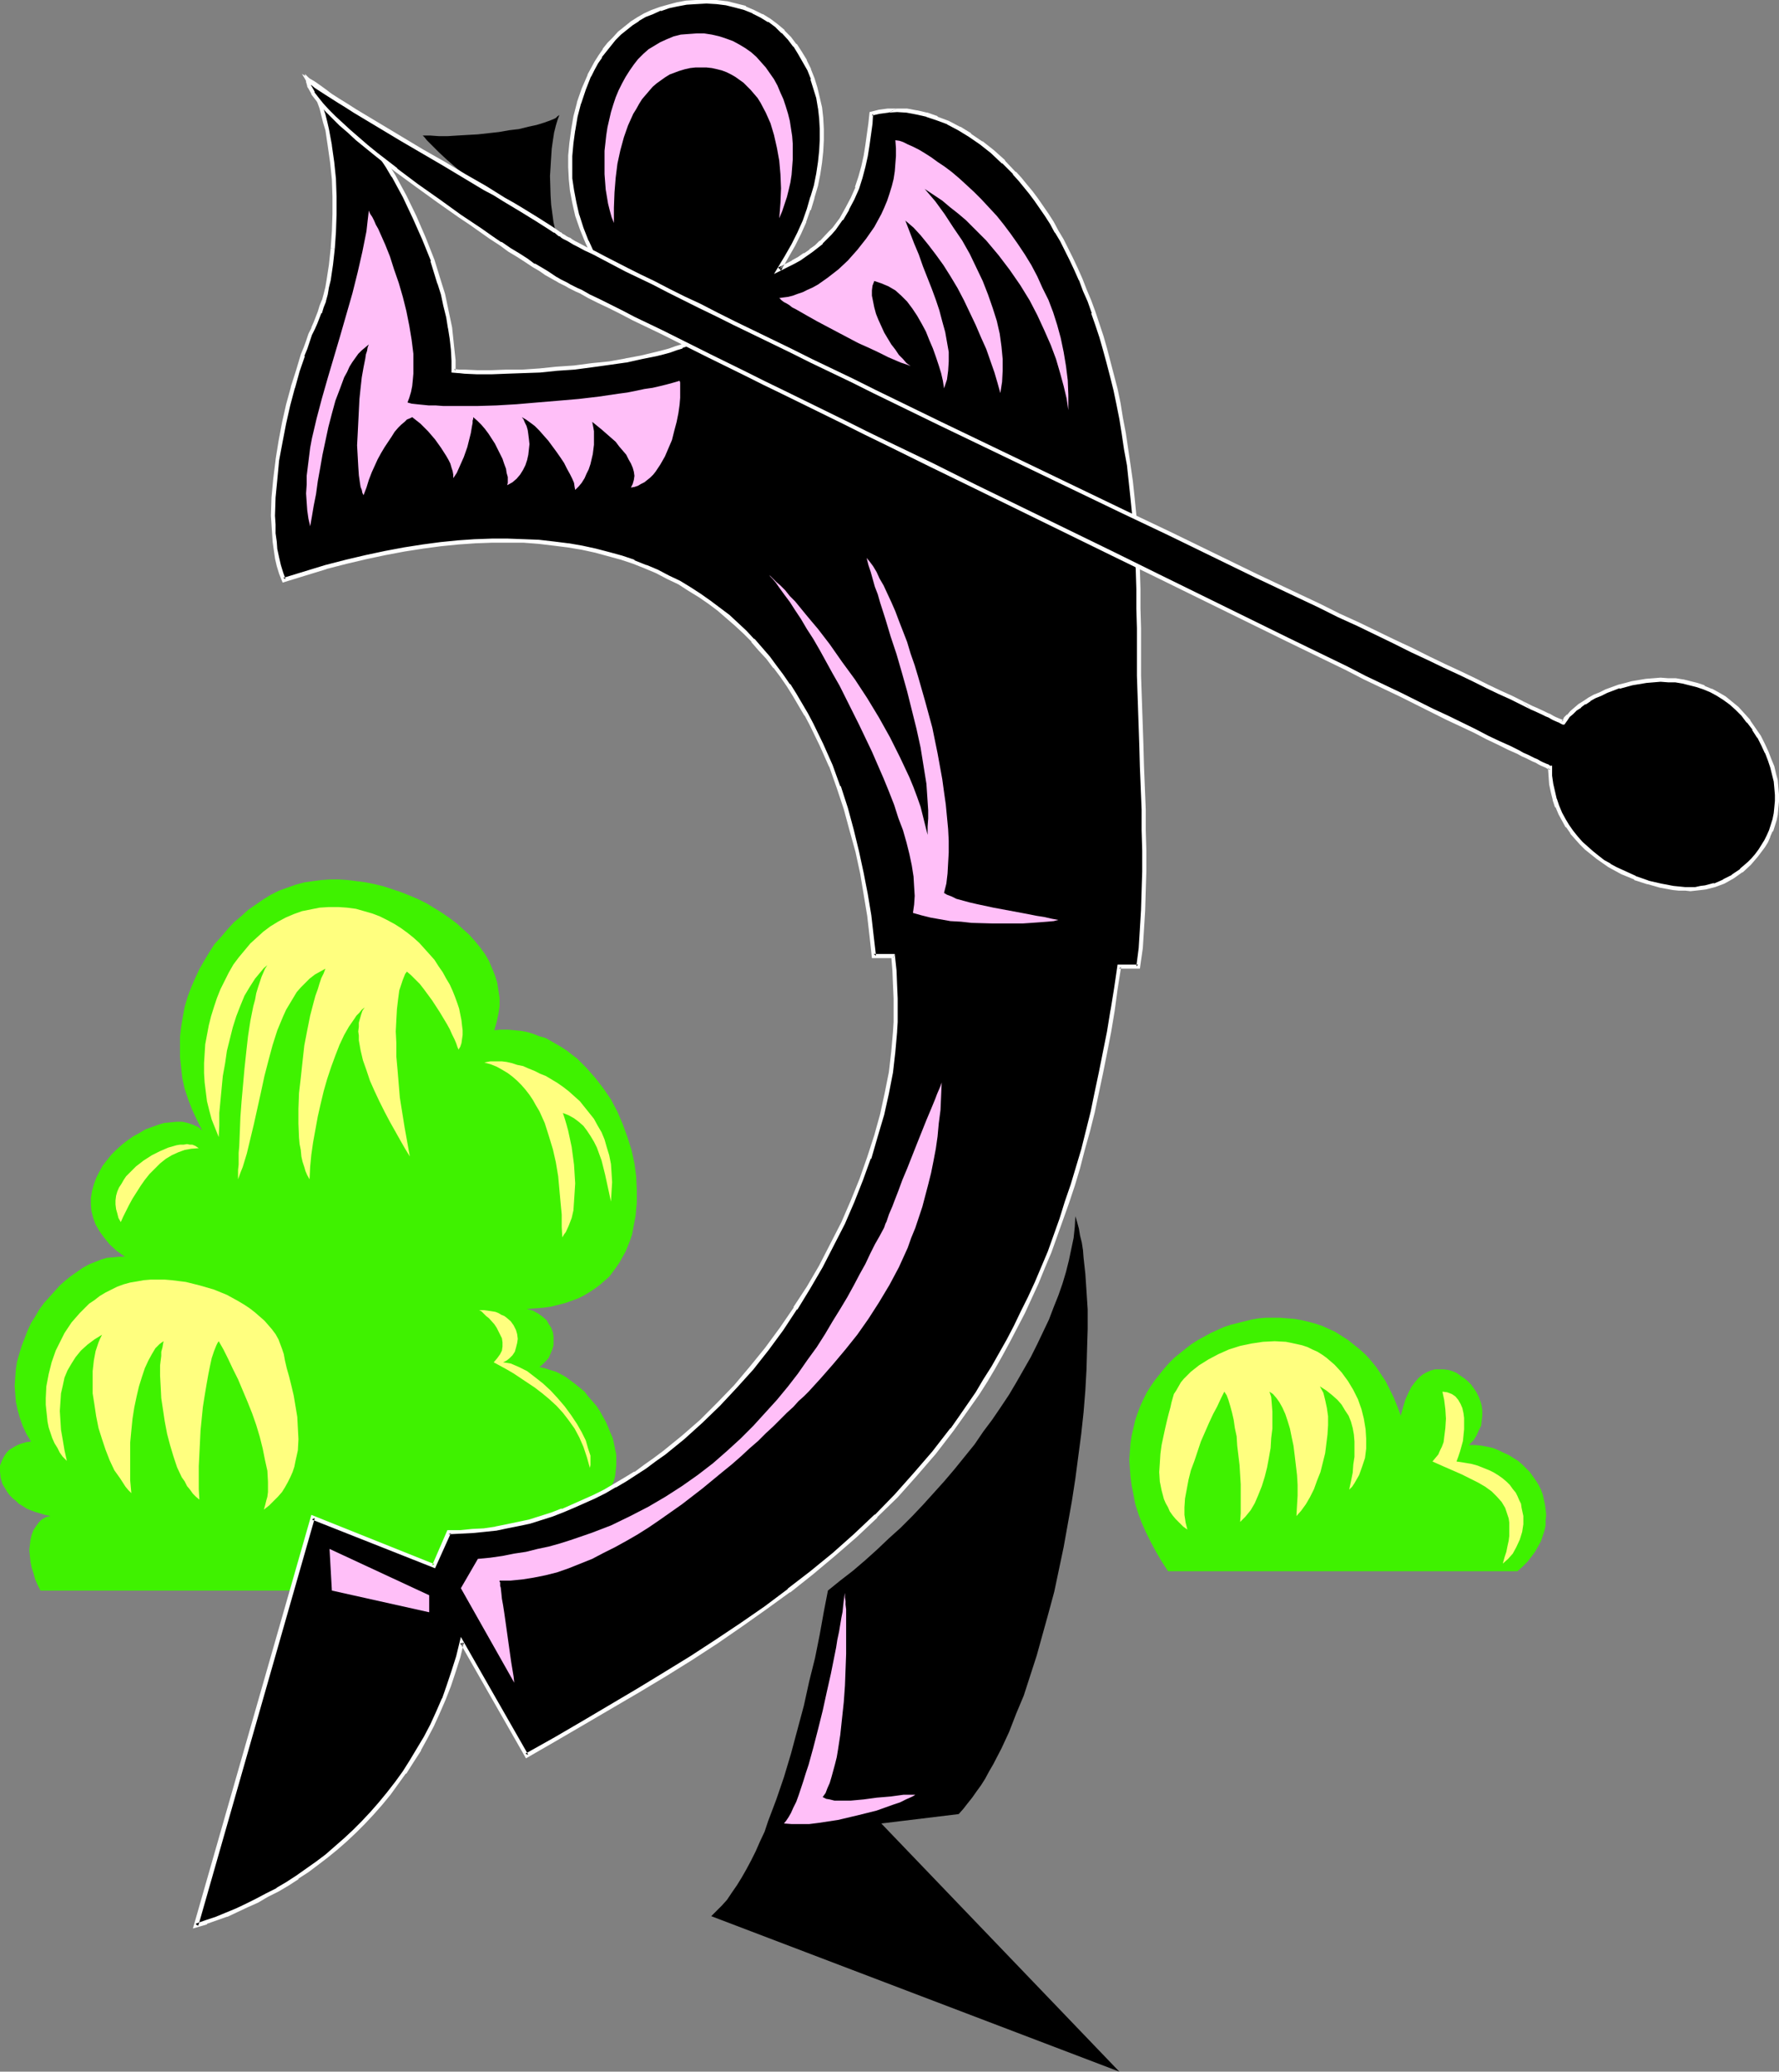
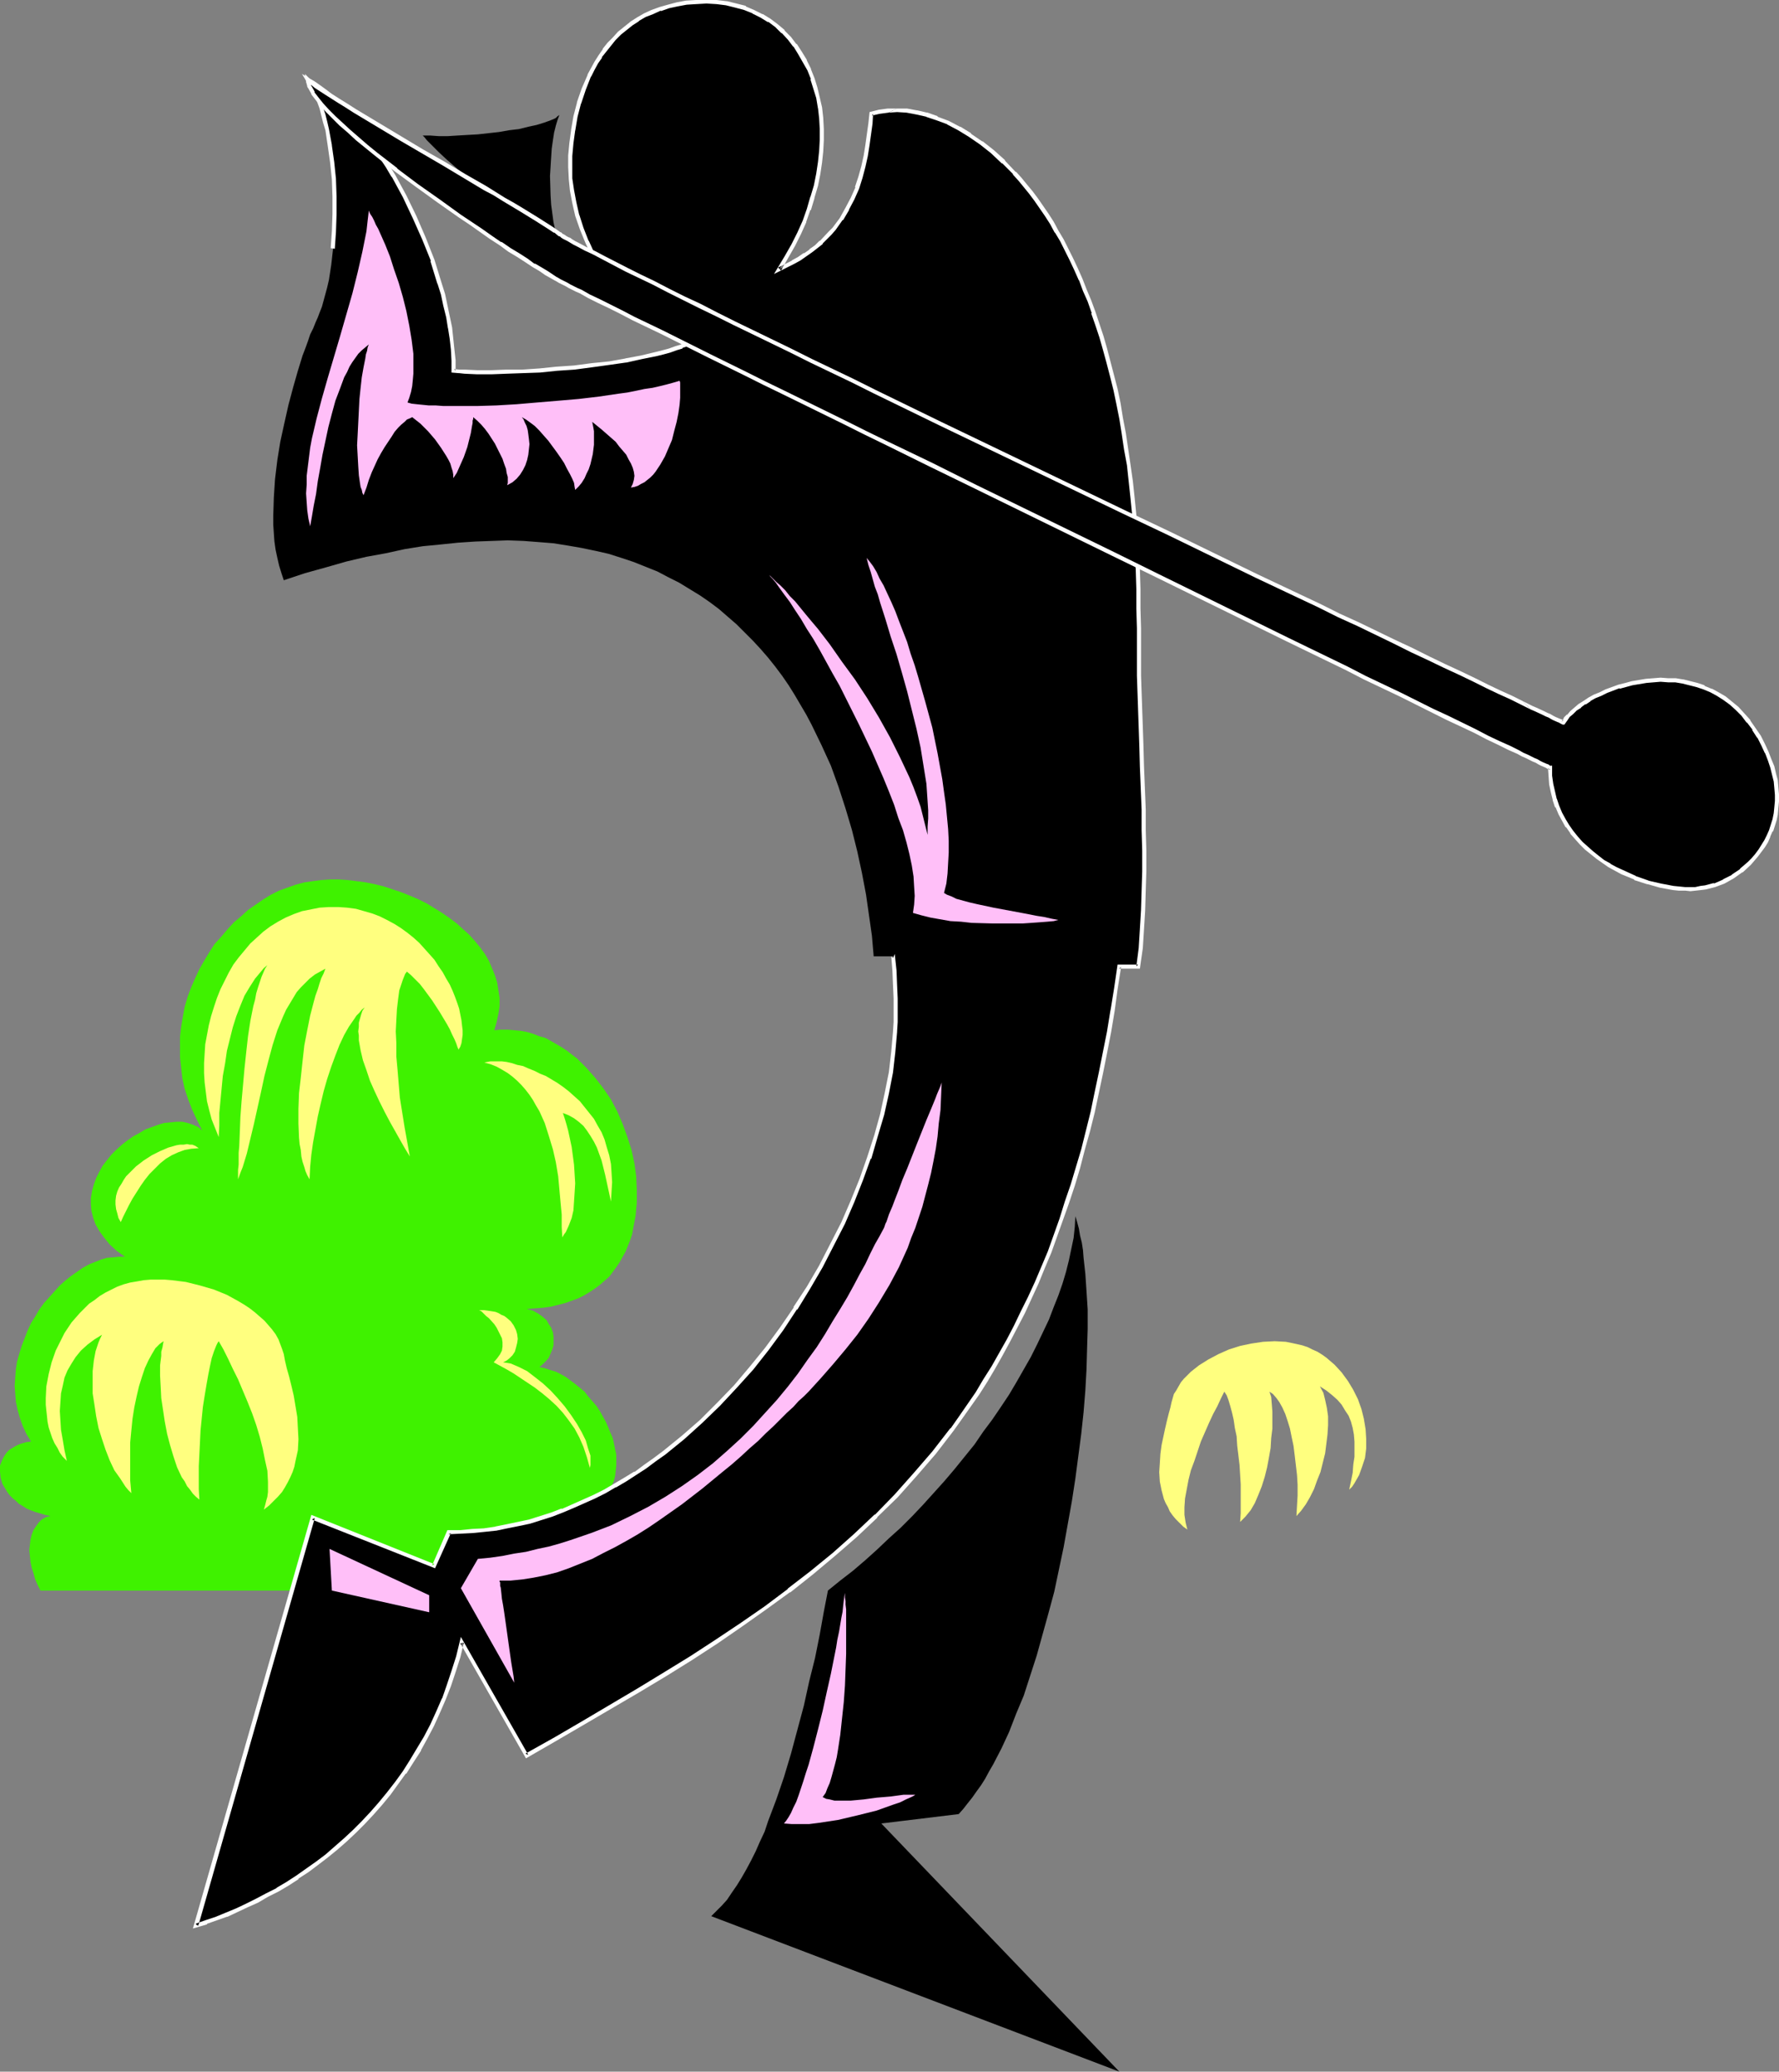
<svg xmlns="http://www.w3.org/2000/svg" xmlns:ns1="http://sodipodi.sourceforge.net/DTD/sodipodi-0.dtd" xmlns:ns2="http://www.inkscape.org/namespaces/inkscape" version="1.0" width="129.724mm" height="150.974mm" id="svg25" ns1:docname="Golfer 059.wmf">
  <rect width="100%" height="100%" fill="#808080" stroke="none" />
  <ns1:namedview id="namedview25" pagecolor="#ffffff" bordercolor="#000000" borderopacity="0.25" ns2:showpageshadow="2" ns2:pageopacity="0.0" ns2:pagecheckerboard="0" ns2:deskcolor="#d1d1d1" ns2:document-units="mm" />
  <defs id="defs1">
    <pattern id="WMFhbasepattern" patternUnits="userSpaceOnUse" width="6" height="6" x="0" y="0" />
  </defs>
  <path style="fill:#3ff200;fill-opacity:1;fill-rule:evenodd;stroke:none" d="M 158.529,438.098 H 11.15 l -0.808,-1.616 -0.646,-1.454 -0.485,-1.778 -0.485,-1.454 -0.323,-1.616 -0.162,-1.616 -0.162,-1.616 0.162,-1.454 0.162,-1.454 0.323,-1.293 0.485,-1.293 0.646,-0.97 0.808,-1.131 0.808,-0.808 1.131,-0.646 1.293,-0.323 -1.454,-0.323 -2.747,-0.808 -1.293,-0.485 -1.131,-0.485 -0.97,-0.646 -1.131,-0.646 -0.808,-0.808 -0.808,-0.646 -0.808,-0.808 -0.646,-0.808 -0.485,-0.808 -0.97,-1.616 -0.485,-1.778 L 0,405.294 v -0.808 -0.808 l 0.646,-1.616 0.323,-0.646 0.485,-0.808 0.485,-0.646 0.646,-0.646 0.808,-0.485 0.808,-0.485 0.97,-0.485 0.97,-0.323 1.131,-0.323 1.293,-0.162 -1.293,-2.101 -0.97,-2.101 -0.808,-2.262 -0.646,-2.262 -0.485,-2.262 -0.162,-2.262 -0.162,-2.101 0.162,-2.262 0.162,-2.262 0.323,-2.101 0.646,-2.262 0.646,-2.101 0.808,-2.101 0.808,-2.101 0.97,-2.101 1.131,-1.778 1.131,-1.939 1.293,-1.778 1.454,-1.616 1.454,-1.616 1.454,-1.616 1.454,-1.293 1.616,-1.293 1.616,-1.131 1.616,-1.131 1.778,-0.97 1.616,-0.646 1.616,-0.646 1.616,-0.485 1.778,-0.162 1.616,-0.162 h 1.616 l -1.131,-0.808 -1.131,-0.808 -1.939,-1.778 -1.454,-1.778 -1.293,-1.778 -1.131,-1.939 -0.646,-1.778 -0.485,-1.939 -0.162,-1.778 v -1.778 l 0.323,-1.939 0.485,-1.778 0.646,-1.778 0.808,-1.616 0.97,-1.778 1.131,-1.454 1.293,-1.616 1.293,-1.293 1.616,-1.454 1.454,-1.131 1.616,-1.131 1.778,-0.97 1.616,-0.97 1.778,-0.646 1.778,-0.646 1.616,-0.485 1.778,-0.162 1.616,-0.162 h 1.616 l 1.454,0.323 1.454,0.485 1.454,0.646 1.131,0.97 -1.454,-2.909 -1.293,-2.747 -1.131,-2.909 -0.97,-2.909 -0.646,-2.909 -0.323,-2.909 -0.323,-2.909 v -2.747 -2.909 l 0.323,-2.747 0.485,-2.909 0.485,-2.586 0.808,-2.747 0.97,-2.586 1.131,-2.586 1.131,-2.424 1.293,-2.262 1.454,-2.424 1.454,-2.262 1.778,-1.939 1.778,-2.101 1.778,-1.939 1.939,-1.616 1.939,-1.778 2.101,-1.454 2.101,-1.454 2.101,-1.293 2.262,-1.131 2.262,-0.808 2.262,-0.808 2.424,-0.646 2.262,-0.323 2.424,-0.323 2.424,-0.162 h 2.424 l 2.424,0.162 2.586,0.323 2.424,0.323 2.424,0.485 2.586,0.646 2.424,0.808 2.424,0.808 2.424,0.97 2.262,0.97 2.262,1.131 2.101,1.293 2.101,1.293 2.101,1.454 1.939,1.454 1.778,1.616 1.616,1.454 1.616,1.778 1.454,1.778 1.293,1.778 1.131,1.939 0.808,1.939 0.808,1.939 0.646,2.101 0.323,2.101 0.323,2.101 v 2.262 l -0.323,2.101 -0.485,2.262 -0.646,2.262 1.778,-0.162 h 1.939 l 1.778,0.162 1.778,0.162 1.778,0.323 1.616,0.485 1.616,0.646 1.778,0.485 1.454,0.808 3.07,1.778 1.454,0.97 1.454,1.131 1.293,0.97 2.586,2.586 2.424,2.747 2.262,2.909 2.101,3.07 1.778,3.394 1.454,3.394 1.293,3.555 1.131,3.555 0.808,3.717 0.485,3.555 0.162,3.717 v 3.555 l -0.323,3.555 -0.646,3.394 -0.323,1.778 -0.485,1.454 -0.646,1.616 -0.646,1.616 -0.808,1.454 -0.808,1.454 -0.97,1.454 -1.939,2.586 -2.586,2.262 -1.293,0.97 -1.454,0.97 -1.616,0.97 -1.616,0.808 -1.778,0.646 -1.778,0.646 -1.939,0.485 -1.939,0.485 -2.262,0.323 -2.262,0.162 -2.262,0.162 1.778,0.485 1.454,0.808 1.131,0.808 1.131,0.97 0.646,1.131 0.646,0.97 0.485,1.293 0.162,1.131 v 1.293 1.131 l -0.323,1.131 -0.485,1.131 -0.485,1.131 -0.808,0.97 -0.808,0.808 -0.97,0.808 1.454,0.323 1.454,0.485 1.616,0.485 1.293,0.646 1.454,0.808 1.293,0.97 1.293,0.97 2.586,2.101 0.97,1.293 2.262,2.586 0.97,1.454 0.808,1.454 0.808,1.454 0.646,1.454 0.646,1.616 0.646,1.454 0.323,1.454 0.323,1.616 0.323,1.454 v 1.616 1.454 l -0.162,1.454 -0.162,1.454 -0.323,1.293 -0.646,1.454 -0.646,1.131 -0.808,1.293 -0.97,1.131 -1.131,0.97 -1.131,0.97 1.131,1.616 1.131,1.616 0.808,1.778 0.646,1.616 0.323,1.778 0.162,1.778 v 1.778 l -0.162,1.778 -0.485,1.616 -0.646,1.454 -0.808,1.454 -1.131,1.293 -1.293,1.293 -1.454,0.97 -1.616,0.808 z" id="path1" />
-   <path style="fill:#3ff200;fill-opacity:1;fill-rule:evenodd;stroke:none" d="m 418.22,432.766 h -96.313 l -1.778,-2.747 -1.616,-2.747 -1.454,-2.747 -1.293,-2.586 -1.131,-2.586 -0.97,-2.586 -0.808,-2.586 -0.485,-2.586 -0.485,-2.424 -0.323,-2.424 -0.162,-2.262 -0.162,-2.424 0.162,-2.262 0.162,-2.262 0.323,-2.101 0.485,-2.101 0.485,-2.101 0.646,-1.939 0.808,-2.101 0.808,-1.778 0.97,-1.939 1.131,-1.778 1.131,-1.616 1.293,-1.616 1.293,-1.616 1.293,-1.454 1.454,-1.454 1.616,-1.293 1.616,-1.293 1.454,-1.131 1.778,-1.131 1.778,-0.97 1.778,-0.97 1.778,-0.808 1.778,-0.808 1.939,-0.646 1.939,-0.485 1.939,-0.485 1.939,-0.485 1.939,-0.323 1.939,-0.162 h 1.939 1.939 l 1.939,0.162 2.101,0.162 1.778,0.323 2.101,0.485 1.778,0.485 1.939,0.646 1.778,0.808 1.778,0.808 1.778,1.131 1.778,1.131 1.616,1.293 1.616,1.293 1.616,1.454 1.454,1.616 1.454,1.778 1.293,1.939 1.293,1.939 1.131,2.262 1.131,2.262 0.97,2.424 0.97,2.586 0.646,-2.424 0.646,-2.101 0.808,-1.778 0.808,-1.616 0.97,-1.293 0.97,-1.131 1.131,-0.97 1.131,-0.646 1.131,-0.485 1.131,-0.323 h 1.293 1.131 l 1.293,0.162 1.131,0.323 1.131,0.485 1.131,0.808 0.97,0.646 0.97,0.808 0.97,0.97 0.808,1.131 0.646,0.97 0.646,1.293 0.485,1.293 0.323,1.131 0.162,1.454 v 1.293 l -0.162,1.293 -0.162,1.454 -0.646,1.293 -0.646,1.454 -0.808,1.293 -1.293,1.293 h 1.778 l 1.616,0.162 1.778,0.323 1.454,0.323 1.616,0.646 1.293,0.646 1.454,0.646 1.293,0.808 1.293,0.808 1.131,0.97 0.97,0.97 1.131,1.131 0.808,1.131 0.808,1.131 0.808,1.293 0.646,1.293 0.485,1.293 0.323,1.454 0.323,1.454 0.162,1.293 0.162,1.454 -0.162,1.454 v 1.454 l -0.323,1.454 -0.485,1.454 -0.485,1.454 -0.808,1.454 -0.808,1.454 -0.97,1.293 -1.131,1.454 -1.293,1.293 z" id="path2" />
  <path style="fill:#ffff7f;fill-opacity:1;fill-rule:evenodd;stroke:none" d="m 126.371,289.103 0.485,-0.808 0.323,-0.97 0.162,-1.131 0.162,-1.131 v -1.293 l -0.162,-1.293 -0.162,-1.454 -0.323,-1.616 -0.323,-1.616 -0.485,-1.454 -0.646,-1.778 -0.646,-1.616 -0.808,-1.778 -0.97,-1.616 -0.97,-1.778 -1.131,-1.616 -1.131,-1.778 -1.293,-1.454 -1.454,-1.616 -1.454,-1.616 -1.616,-1.454 -1.616,-1.293 -1.778,-1.293 -1.778,-1.131 -2.101,-1.131 -1.939,-0.97 -2.101,-0.808 -2.262,-0.646 -2.262,-0.646 -2.424,-0.323 -2.424,-0.162 h -2.586 l -2.586,0.162 -2.424,0.485 -2.424,0.485 -2.262,0.808 -2.262,0.97 -2.101,1.131 -2.101,1.293 -1.939,1.454 -1.778,1.616 -1.778,1.616 -1.616,1.939 -1.616,1.939 -1.454,1.939 -1.293,2.262 -1.131,2.262 -1.131,2.262 -0.97,2.424 -0.808,2.424 -0.808,2.586 -0.646,2.586 -0.485,2.586 -0.485,2.586 -0.162,2.586 -0.162,2.586 v 2.747 l 0.162,2.586 0.323,2.586 0.323,2.586 0.646,2.586 0.646,2.424 0.97,2.424 0.97,2.424 0.162,-3.232 v -3.394 l 0.323,-3.394 0.646,-6.787 0.646,-3.555 0.485,-3.394 0.808,-3.232 0.808,-3.232 0.97,-3.07 1.131,-2.909 1.131,-2.747 1.454,-2.424 1.454,-2.262 1.616,-1.939 0.808,-0.97 0.97,-0.808 -0.646,0.97 -0.485,1.131 -0.485,1.131 -0.485,1.454 -0.485,1.454 -0.485,1.616 -0.323,1.778 -0.485,1.778 -0.808,4.04 -0.646,4.202 -0.485,4.363 -0.485,4.525 -0.808,9.05 -0.323,4.363 -0.162,4.202 -0.162,3.878 -0.162,1.778 v 1.778 1.454 l -0.162,1.454 v 2.586 l 0.646,-1.778 0.646,-1.616 1.131,-3.717 0.97,-4.04 0.97,-4.04 1.939,-8.726 0.97,-4.525 1.131,-4.363 1.131,-4.202 1.293,-4.04 1.616,-3.878 0.808,-1.778 0.97,-1.616 0.97,-1.616 0.97,-1.616 1.131,-1.293 1.293,-1.293 1.131,-1.131 1.454,-1.131 1.454,-0.808 1.454,-0.808 -0.485,1.293 -0.646,1.293 -0.485,1.454 -0.485,1.616 -0.646,1.778 -0.485,1.778 -0.97,3.717 -0.808,4.04 -0.808,4.202 -0.485,4.363 -0.485,4.525 -0.485,4.202 -0.162,4.363 v 4.04 l 0.162,3.878 0.162,1.778 0.323,1.616 0.162,1.778 0.323,1.454 0.485,1.454 0.323,1.131 0.485,1.131 0.646,1.131 0.162,-3.394 0.323,-3.394 0.485,-3.394 0.646,-3.555 0.646,-3.555 0.808,-3.555 0.808,-3.394 0.97,-3.394 1.131,-3.394 1.131,-3.07 1.131,-2.909 1.293,-2.747 1.293,-2.262 1.454,-2.101 0.646,-0.97 0.808,-0.808 0.646,-0.808 0.808,-0.646 -0.646,0.97 -0.323,0.97 -0.323,1.131 -0.323,1.131 v 1.131 l -0.162,1.293 0.162,1.131 v 1.293 l 0.485,2.747 0.646,2.747 0.97,2.747 0.97,2.909 1.293,2.909 1.293,2.747 1.454,2.909 1.454,2.747 1.454,2.586 1.454,2.586 1.293,2.262 1.293,2.101 -1.454,-8.08 -0.646,-4.04 -0.646,-4.04 -0.323,-3.878 -0.323,-3.878 -0.323,-3.555 v -3.717 l -0.162,-3.232 0.162,-3.232 0.162,-2.909 0.323,-2.747 0.323,-2.424 0.323,-0.97 0.323,-0.97 0.323,-0.97 0.323,-0.808 0.323,-0.808 0.485,-0.646 1.131,0.97 1.131,1.131 1.293,1.293 1.131,1.454 2.262,3.07 2.101,3.232 1.939,3.232 0.808,1.454 0.646,1.454 0.646,1.293 0.485,1.131 0.323,0.97 z" id="path3" />
  <path style="fill:#ffff7f;fill-opacity:1;fill-rule:evenodd;stroke:none" d="m 133.481,292.658 0.808,-0.162 0.808,-0.162 h 0.97 1.131 1.131 l 1.293,0.162 1.454,0.323 1.454,0.485 1.616,0.323 1.454,0.646 1.616,0.646 1.616,0.808 1.616,0.646 1.616,0.97 1.616,0.97 1.616,1.131 1.454,1.131 3.07,2.747 1.293,1.616 1.293,1.616 1.293,1.616 0.97,1.778 1.131,1.939 0.808,1.939 0.646,2.262 0.646,2.101 0.485,2.424 0.162,2.424 0.162,2.586 -0.162,2.586 -0.162,2.747 -0.808,-3.717 -0.808,-3.717 -0.97,-3.878 -0.646,-1.778 -0.646,-1.778 -0.808,-1.616 -0.97,-1.616 -0.97,-1.454 -0.97,-1.293 -1.293,-1.131 -1.293,-0.97 -1.454,-0.808 -1.616,-0.646 0.485,1.454 0.485,1.616 0.485,1.778 0.485,2.262 0.485,2.262 0.323,2.424 0.323,2.424 0.162,2.586 0.162,2.586 -0.162,2.586 -0.162,2.424 -0.162,2.424 -0.485,2.101 -0.808,2.101 -0.808,1.778 -0.485,0.646 -0.485,0.808 -0.162,-2.909 v -3.394 l -0.323,-3.394 -0.323,-3.555 -0.323,-3.555 -0.646,-3.878 -0.808,-3.555 -1.131,-3.717 -1.131,-3.555 -1.454,-3.232 -0.97,-1.616 -0.808,-1.454 -0.97,-1.454 -1.131,-1.454 -1.131,-1.293 -1.131,-1.131 -1.293,-1.131 -1.293,-0.97 -1.616,-0.97 -1.454,-0.808 -1.616,-0.646 z" id="path4" />
  <path style="fill:#ffff7f;fill-opacity:1;fill-rule:evenodd;stroke:none" d="m 78.214,372.974 -0.485,-1.454 -0.485,-1.293 -0.485,-1.293 -0.808,-1.454 -0.97,-1.293 -0.97,-1.131 -1.131,-1.293 -1.293,-1.131 -1.293,-1.131 -1.454,-1.131 -1.454,-0.97 -1.616,-0.97 -3.232,-1.778 -3.555,-1.454 -3.878,-1.131 -3.878,-0.97 -3.878,-0.485 -1.939,-0.162 h -1.939 -1.939 l -1.939,0.162 -1.778,0.323 -1.939,0.323 -1.778,0.485 -1.778,0.646 -1.616,0.808 -1.616,0.808 -1.616,0.97 -1.454,1.131 -1.454,0.97 -1.293,1.293 -1.293,1.293 -1.131,1.293 -1.131,1.293 -0.97,1.454 -0.97,1.454 -0.808,1.616 -1.616,3.232 -1.131,3.232 -0.808,3.232 -0.646,3.394 -0.162,3.232 v 1.778 l 0.162,1.616 0.162,1.454 0.162,1.616 0.323,1.616 0.485,1.454 0.485,1.454 0.646,1.454 0.808,1.293 0.646,1.293 0.808,1.131 1.131,1.131 -0.646,-2.909 -0.485,-2.909 -0.485,-2.747 -0.162,-2.586 -0.162,-2.586 0.162,-2.424 0.162,-2.424 0.485,-2.101 0.485,-2.262 0.808,-1.939 1.131,-1.939 1.131,-1.778 1.454,-1.778 1.778,-1.616 1.939,-1.454 2.101,-1.293 -0.485,0.97 -0.485,1.131 -0.808,2.424 -0.485,2.586 -0.323,2.909 v 3.07 3.07 l 0.485,3.07 0.485,3.232 0.646,3.232 0.97,3.07 0.97,2.909 1.131,2.909 1.293,2.747 1.616,2.262 1.454,2.262 0.808,0.97 0.808,0.808 -0.323,-3.555 v -3.394 -3.555 -3.394 l 0.323,-3.394 0.323,-3.232 0.485,-3.07 0.646,-3.07 0.646,-2.747 0.808,-2.586 0.808,-2.424 0.97,-2.101 0.97,-1.778 0.97,-1.616 1.131,-1.131 0.646,-0.485 0.485,-0.323 -0.162,0.808 -0.162,0.97 -0.323,1.131 v 1.131 l -0.323,2.586 v 2.909 l 0.162,2.909 0.162,3.232 0.485,3.232 0.485,3.232 0.646,3.394 0.808,3.07 0.97,3.232 0.97,2.909 1.293,2.747 0.808,1.131 0.646,1.293 0.808,0.97 0.808,1.131 0.808,0.808 0.97,0.808 -0.162,-2.909 v -3.07 -3.232 l 0.162,-3.232 0.323,-6.626 0.323,-3.232 0.323,-3.232 0.485,-3.07 0.485,-2.909 0.485,-2.747 0.485,-2.424 0.485,-2.262 0.646,-1.939 0.646,-1.616 0.323,-0.646 0.323,-0.485 1.293,2.262 1.293,2.586 1.293,2.747 1.454,2.909 1.293,3.07 1.293,3.07 1.293,3.232 1.131,3.232 0.97,3.232 0.808,3.232 0.646,3.232 0.646,2.909 0.162,3.07 v 2.747 l -0.162,1.293 -0.323,1.131 -0.323,1.293 -0.323,1.131 1.454,-1.131 1.293,-1.293 1.131,-1.131 1.131,-1.293 0.808,-1.293 0.808,-1.454 0.646,-1.293 0.646,-1.454 0.485,-1.454 0.323,-1.616 0.646,-2.909 0.162,-3.07 -0.162,-3.07 -0.162,-3.07 -0.485,-2.909 -0.485,-2.909 -0.646,-2.747 -0.646,-2.586 -0.646,-2.262 -0.485,-2.101 z" id="path5" />
  <path style="fill:#ffff7f;fill-opacity:1;fill-rule:evenodd;stroke:none" d="m 322.876,386.225 0.323,-1.131 0.323,-1.131 0.646,-0.97 0.646,-1.131 0.646,-1.131 0.808,-0.97 0.97,-0.97 0.97,-0.97 2.262,-1.778 2.586,-1.616 2.747,-1.454 2.909,-1.293 3.07,-0.97 3.07,-0.646 3.232,-0.485 3.232,-0.162 3.07,0.162 1.616,0.323 1.454,0.323 1.454,0.323 1.454,0.485 1.293,0.646 1.454,0.646 1.293,0.808 1.131,0.808 2.262,1.939 1.939,2.101 1.778,2.424 1.454,2.424 1.293,2.586 0.97,2.747 0.646,2.586 0.485,2.909 0.162,2.586 v 2.747 l -0.323,2.586 -0.808,2.424 -0.808,2.262 -0.646,1.131 -0.646,1.131 -0.646,0.97 -0.808,0.808 0.485,-2.262 0.485,-2.424 0.162,-2.262 0.323,-2.101 v -2.101 -2.101 l -0.162,-1.939 -0.323,-1.778 -0.485,-1.778 -0.646,-1.616 -0.97,-1.454 -0.97,-1.616 -1.131,-1.293 -1.454,-1.293 -1.616,-1.293 -1.778,-1.131 0.97,1.778 0.485,1.939 0.485,2.262 0.323,2.262 v 2.424 l -0.162,2.586 -0.323,2.586 -0.323,2.586 -0.646,2.586 -0.646,2.586 -0.97,2.424 -0.808,2.262 -1.131,2.262 -1.131,1.939 -1.293,1.778 -1.293,1.454 0.162,-2.909 0.162,-2.747 v -2.909 l -0.162,-2.747 -0.323,-2.747 -0.323,-2.747 -0.323,-2.586 -0.485,-2.262 -0.485,-2.424 -0.646,-2.101 -0.646,-1.939 -0.808,-1.778 -0.808,-1.454 -0.808,-1.131 -0.97,-1.131 -0.97,-0.646 0.485,1.454 0.162,1.939 0.162,2.101 v 2.262 2.424 l -0.323,2.586 -0.162,2.747 -0.485,2.747 -0.485,2.586 -0.646,2.586 -0.808,2.586 -0.97,2.424 -0.97,2.262 -1.131,1.939 -1.454,1.778 -0.646,0.646 -0.808,0.808 0.162,-2.424 v -2.586 -5.333 l -0.323,-5.333 -0.646,-5.333 -0.162,-2.586 -0.485,-2.262 -0.323,-2.262 -0.485,-2.101 -0.485,-1.778 -0.485,-1.616 -0.485,-1.293 -0.646,-0.97 -0.97,1.939 -0.97,2.101 -1.131,2.101 -1.131,2.424 -1.131,2.586 -1.131,2.586 -1.778,5.333 -0.97,2.586 -0.646,2.586 -0.485,2.586 -0.485,2.586 -0.162,2.424 v 2.101 l 0.323,2.101 0.485,1.939 -1.131,-0.808 -1.131,-1.131 -0.97,-0.97 -0.808,-0.97 -0.808,-1.131 -0.485,-1.131 -0.646,-1.131 -0.485,-1.131 -0.646,-2.424 -0.485,-2.424 -0.162,-2.586 0.162,-2.424 0.162,-2.586 0.323,-2.424 0.485,-2.262 0.485,-2.262 0.485,-2.101 0.485,-1.939 0.485,-1.778 z" id="path6" />
  <path style="fill:#ffff7f;fill-opacity:1;fill-rule:evenodd;stroke:none" d="m 54.782,316.252 -0.485,-0.323 -0.485,-0.323 -0.808,-0.323 h -0.646 l -0.808,-0.162 -0.97,0.162 h -0.97 l -0.97,0.162 -2.262,0.646 -2.262,0.97 -2.262,1.131 -2.262,1.454 -2.101,1.616 -1.778,1.778 -0.97,0.97 -0.646,0.97 -0.646,1.131 -0.646,0.97 -0.485,1.131 -0.323,1.131 -0.162,1.293 v 1.131 l 0.162,1.293 0.323,1.131 0.323,1.293 0.646,1.131 0.646,-1.454 0.808,-1.616 0.808,-1.616 0.97,-1.778 1.131,-1.778 1.131,-1.778 1.131,-1.616 1.293,-1.616 1.454,-1.454 1.454,-1.454 1.616,-1.293 1.616,-0.97 1.778,-0.808 1.778,-0.646 1.778,-0.323 z" id="path7" />
  <path style="fill:#ffff7f;fill-opacity:1;fill-rule:evenodd;stroke:none" d="m 162.569,404.324 0.162,-0.808 v -0.808 -0.808 -0.97 l -0.646,-1.939 -0.646,-2.262 -1.131,-2.262 -1.293,-2.262 -1.616,-2.424 -1.778,-2.424 -1.939,-2.262 -1.939,-2.101 -2.101,-1.939 -2.262,-1.778 -2.101,-1.616 -2.262,-1.131 -2.262,-0.97 -0.97,-0.162 -1.131,-0.162 0.97,-0.485 0.808,-0.646 0.808,-0.808 0.646,-0.97 0.323,-1.131 0.323,-1.293 0.162,-1.131 -0.162,-1.293 -0.323,-1.131 -0.646,-1.293 -0.808,-1.131 -1.131,-0.97 -0.646,-0.485 -0.808,-0.323 -0.808,-0.485 -0.808,-0.323 -0.97,-0.162 -1.131,-0.162 -1.131,-0.162 h -1.293 l 0.646,0.323 0.646,0.646 0.646,0.646 0.808,0.646 1.454,1.616 0.646,0.97 0.485,0.97 0.485,0.97 0.485,0.97 0.162,1.131 v 1.131 l -0.162,1.131 -0.485,0.97 -0.808,1.131 -0.97,1.131 1.778,0.97 1.778,0.97 1.939,1.131 1.939,1.293 1.939,1.293 1.939,1.293 2.101,1.616 1.939,1.616 1.939,1.778 1.778,1.939 1.616,2.101 1.616,2.262 1.293,2.424 1.131,2.586 0.97,2.909 z" id="path8" />
-   <path style="fill:#ffff7f;fill-opacity:1;fill-rule:evenodd;stroke:none" d="m 414.18,430.665 1.454,-1.293 1.293,-1.454 0.97,-1.778 0.97,-2.101 0.646,-2.101 0.323,-2.101 v -2.262 l -0.485,-2.262 -0.162,-1.131 -0.485,-0.97 -0.485,-1.131 -0.485,-0.97 -0.808,-0.97 -0.808,-1.131 -0.808,-0.808 -1.131,-0.97 -1.131,-0.808 -1.293,-0.808 -1.293,-0.646 -1.616,-0.646 -1.616,-0.646 -1.778,-0.485 -1.939,-0.323 -2.101,-0.323 0.485,-1.293 0.485,-1.454 0.808,-2.909 0.323,-3.232 v -1.454 -1.616 l -0.162,-1.293 -0.323,-1.454 -0.485,-1.131 -0.646,-1.131 -0.808,-0.97 -0.97,-0.646 -1.293,-0.485 -1.293,-0.162 0.485,2.262 0.323,2.586 0.162,2.586 -0.162,2.586 -0.323,2.586 -0.162,1.293 -0.485,1.293 -0.485,0.97 -0.485,1.131 -0.808,0.97 -0.808,0.97 2.909,1.293 2.586,1.131 2.586,1.131 2.262,1.131 2.262,1.131 1.939,1.131 1.778,1.293 1.454,1.454 1.293,1.454 0.97,1.616 0.323,0.97 0.323,0.97 0.323,0.97 0.162,1.131 v 1.131 1.293 1.293 l -0.162,1.293 -0.323,1.454 -0.323,1.616 -0.485,1.454 z" id="path9" />
  <path style="fill:#000000;fill-opacity:1;fill-rule:evenodd;stroke:none" d="m 296.374,334.997 -0.162,2.909 -0.323,3.07 -0.646,3.07 -0.646,3.07 -0.808,3.232 -0.97,3.232 -1.131,3.232 -1.293,3.232 -1.293,3.394 -1.616,3.394 -1.616,3.394 -1.778,3.555 -1.939,3.394 -1.939,3.394 -2.101,3.555 -2.262,3.394 -2.424,3.555 -2.424,3.232 -2.424,3.555 -2.747,3.394 -2.747,3.394 -2.747,3.232 -2.909,3.232 -3.07,3.394 -2.909,3.07 -3.232,3.232 -3.232,2.909 -3.232,3.07 -3.232,2.909 -3.394,2.909 -3.555,2.747 -3.394,2.747 -1.131,5.818 -1.131,6.302 -1.293,6.464 -1.616,6.464 -1.454,6.626 -1.778,6.626 -1.778,6.626 -1.939,6.464 -2.101,6.141 -2.262,5.979 -0.97,2.909 -1.293,2.747 -1.131,2.586 -1.293,2.586 -1.293,2.424 -1.293,2.262 -1.293,2.101 -1.454,2.101 -1.293,1.939 -1.454,1.616 -1.454,1.454 -1.454,1.454 112.473,42.824 -65.61,-68.357 21.331,-2.586 1.293,-1.454 1.131,-1.454 1.293,-1.616 1.131,-1.616 1.293,-1.778 1.131,-1.778 1.131,-2.101 1.131,-1.939 2.262,-4.363 2.101,-4.525 1.939,-5.01 2.101,-5.01 1.778,-5.494 1.778,-5.494 1.616,-5.818 1.616,-5.818 1.616,-5.979 1.293,-6.141 1.293,-6.141 1.131,-6.302 1.131,-6.302 0.97,-6.302 0.808,-6.141 0.808,-6.141 0.646,-5.979 0.485,-5.979 0.323,-5.818 0.162,-5.818 0.162,-5.333 v -5.333 l -0.323,-5.01 -0.323,-4.848 -0.485,-4.363 -0.162,-2.101 -0.323,-2.101 -0.485,-1.939 -0.323,-1.939 -0.485,-1.778 z" id="path10" />
  <path style="fill:#000000;fill-opacity:1;fill-rule:evenodd;stroke:none" d="m 154.166,31.674 -0.485,1.293 -0.485,1.616 -0.485,1.939 -0.323,2.101 -0.323,2.262 -0.162,2.424 -0.162,2.586 -0.162,2.586 0.162,5.333 0.162,2.586 0.323,2.424 0.323,2.424 0.485,2.101 0.485,2.101 0.646,1.778 -0.808,-0.485 -0.808,-0.485 -0.97,-0.646 -0.97,-0.646 -1.131,-0.646 -1.293,-0.808 -2.424,-1.778 -2.747,-1.939 -2.909,-2.101 -5.818,-4.686 -2.909,-2.262 -2.909,-2.262 -2.747,-2.262 -2.424,-2.101 -2.262,-2.101 -0.97,-0.97 -0.808,-0.808 -0.808,-0.808 -0.808,-0.808 -0.646,-0.808 -0.485,-0.485 h 2.101 l 2.262,0.162 h 2.586 l 2.586,-0.162 2.747,-0.162 2.909,-0.162 5.818,-0.646 2.747,-0.485 2.747,-0.323 2.586,-0.646 2.262,-0.485 2.101,-0.646 1.778,-0.646 0.808,-0.323 0.646,-0.323 0.485,-0.485 z" id="path11" />
  <path style="fill:#000000;fill-opacity:1;fill-rule:evenodd;stroke:none" d="m 246.117,263.409 0.323,4.04 0.323,3.878 v 3.717 3.717 2.747 l -0.162,2.586 -0.323,5.656 -0.808,5.656 -1.131,5.656 -1.293,5.979 -1.616,5.818 -1.939,5.979 -2.101,5.979 -2.424,6.141 -2.586,5.979 -3.07,5.979 -3.07,5.818 -3.394,5.979 -3.717,5.656 -3.717,5.656 -4.04,5.494 -4.202,5.333 -4.525,5.01 -4.686,5.01 -4.686,4.686 -5.01,4.363 -5.171,4.202 -2.586,1.939 -2.747,1.939 -2.747,1.778 -2.747,1.778 -2.747,1.616 -2.909,1.616 -2.747,1.454 -2.909,1.293 -2.909,1.293 -3.07,1.293 -2.909,0.97 -3.07,0.97 -3.07,0.97 -3.07,0.808 -3.232,0.646 -3.07,0.485 -3.232,0.485 -3.232,0.323 -3.07,0.162 h -3.394 l -4.04,9.373 -33.451,-13.251 -32.158,112.312 2.909,-0.97 2.747,-0.97 2.747,-0.97 2.909,-1.293 2.747,-1.293 2.747,-1.293 2.909,-1.616 2.747,-1.454 2.747,-1.616 2.747,-1.778 2.747,-1.939 2.586,-1.939 2.747,-2.101 2.586,-2.101 2.586,-2.262 2.424,-2.262 2.586,-2.586 2.262,-2.586 2.424,-2.586 2.262,-2.747 2.262,-2.909 2.101,-2.909 1.939,-3.07 1.939,-3.232 1.939,-3.394 1.778,-3.394 1.616,-3.555 1.616,-3.555 1.293,-3.717 1.293,-3.878 1.293,-4.04 1.131,-4.04 17.776,31.189 7.918,-4.525 7.757,-4.525 7.757,-4.525 7.434,-4.363 7.272,-4.363 7.272,-4.525 6.949,-4.525 6.787,-4.686 6.626,-4.686 6.464,-4.686 6.302,-4.848 6.141,-5.171 5.979,-5.01 5.656,-5.494 5.494,-5.656 5.333,-5.818 5.171,-5.979 4.848,-6.302 2.424,-3.232 4.686,-6.787 2.262,-3.555 2.101,-3.555 2.101,-3.717 2.101,-3.717 1.939,-3.878 2.101,-3.878 1.778,-4.04 1.939,-4.04 1.778,-4.363 1.778,-4.202 1.616,-4.525 1.616,-4.525 1.616,-4.525 1.454,-4.848 1.454,-4.848 1.454,-5.01 1.293,-5.01 1.293,-5.333 1.293,-5.333 1.131,-5.333 1.131,-5.656 0.97,-5.818 0.97,-5.818 0.97,-5.979 0.808,-6.141 h 5.333 l 0.646,-5.01 0.485,-5.171 0.323,-5.333 0.162,-5.333 v -5.333 -5.656 -5.656 l -0.162,-5.656 -0.162,-5.979 -0.162,-5.979 -0.323,-5.979 -0.162,-6.141 -0.162,-6.302 -0.162,-6.464 v -6.464 l -0.162,-6.626 v -5.494 l -0.162,-5.333 -0.162,-5.333 -0.162,-5.171 -0.485,-4.848 -0.323,-5.01 -0.485,-4.686 -0.485,-4.686 -0.485,-4.525 -0.646,-4.363 -0.646,-4.363 -0.808,-4.04 -0.808,-4.04 -0.808,-3.878 -0.97,-3.878 -0.808,-3.717 -0.97,-3.555 -1.131,-3.394 -0.97,-3.394 -1.131,-3.232 -1.131,-3.232 -1.293,-3.07 -1.131,-2.909 -1.293,-2.747 -1.293,-2.747 -1.293,-2.586 -1.293,-2.586 -1.454,-2.424 -1.293,-2.424 -1.454,-2.262 -1.454,-2.101 -1.454,-2.101 -1.454,-1.939 -1.454,-1.778 -1.454,-1.778 -1.616,-1.778 -3.07,-3.07 -3.07,-2.909 -3.07,-2.424 -3.07,-2.101 -2.909,-1.778 -3.07,-1.616 -3.07,-1.131 -2.909,-0.97 -2.747,-0.808 -2.747,-0.323 -2.586,-0.162 h -2.424 l -2.424,0.323 -2.262,0.485 -0.323,2.909 -0.646,5.818 -0.485,2.909 -0.646,3.07 -0.808,2.909 -0.97,3.07 -1.293,2.747 -1.454,2.909 -1.616,2.747 -2.101,2.747 -0.97,1.293 -2.586,2.424 -1.293,1.131 -1.454,1.131 -1.616,1.131 -1.616,1.131 -1.778,0.97 -1.778,0.97 -1.939,0.97 1.939,-3.232 1.939,-3.394 1.616,-3.232 1.454,-3.394 1.131,-3.232 1.131,-3.394 0.808,-3.07 0.646,-3.232 0.646,-3.232 0.323,-3.07 0.162,-3.07 -0.162,-3.07 -0.162,-2.909 -0.323,-2.909 -0.485,-2.747 -0.646,-2.747 -0.808,-2.586 -0.97,-2.424 -1.293,-2.424 -1.293,-2.101 -1.293,-2.262 -1.616,-1.939 -1.616,-1.778 -1.939,-1.616 -1.939,-1.454 -2.101,-1.293 -2.262,-1.131 -2.424,-0.97 -2.424,-0.808 -2.586,-0.485 -2.747,-0.323 -2.747,-0.162 h -2.909 l -2.586,0.323 -2.586,0.485 -2.424,0.485 -2.262,0.646 -2.262,0.97 -1.939,0.808 -1.939,1.131 -1.778,1.131 -1.778,1.293 -1.616,1.454 -1.454,1.454 -1.293,1.454 -1.293,1.778 -1.131,1.616 -1.131,1.778 -0.97,1.778 -0.97,1.778 -1.616,3.717 -1.131,3.717 -0.97,3.878 -0.808,3.717 -0.323,3.555 -0.323,3.394 -0.162,3.232 0.162,3.07 0.323,3.232 0.646,3.555 0.97,3.394 1.131,3.555 1.454,3.717 1.616,3.555 1.939,3.555 2.262,3.394 2.424,3.07 2.747,3.07 1.454,1.454 1.616,1.454 1.616,1.293 1.616,1.293 1.778,0.97 1.778,1.131 1.939,0.97 1.939,0.97 2.101,0.808 2.101,0.646 -1.454,0.646 -1.293,0.485 -1.616,0.646 -1.778,0.485 -1.778,0.485 -1.939,0.485 -4.04,0.97 -4.363,0.808 -4.525,0.808 -4.686,0.646 -4.848,0.485 -4.848,0.485 -4.848,0.323 -4.525,0.323 -4.525,0.162 -4.202,0.162 h -1.939 l -1.939,-0.162 h -1.778 l -1.778,-0.162 h -1.454 l -1.616,-0.162 v -2.909 l -0.162,-2.909 -0.323,-3.07 -0.485,-2.909 -0.485,-3.07 -0.646,-3.07 -0.808,-3.07 -0.808,-3.07 -1.939,-6.302 -2.424,-5.979 -2.586,-5.979 -2.747,-5.818 -3.07,-5.494 -1.616,-2.586 -1.616,-2.586 -1.616,-2.424 -1.778,-2.424 -1.616,-2.262 -1.778,-2.101 -1.616,-2.101 -1.778,-1.778 -1.778,-1.939 -1.616,-1.454 -1.778,-1.616 -1.778,-1.293 -1.616,-0.97 -1.616,-1.131 0.808,1.454 0.808,1.454 0.808,1.616 0.646,1.616 0.646,1.778 0.485,1.939 0.646,1.939 0.485,2.101 0.808,4.363 0.646,4.525 0.323,4.848 0.323,4.686 v 4.848 l -0.162,4.848 -0.323,4.686 -0.485,4.363 -0.646,4.202 -0.485,2.101 -0.485,1.778 -0.485,1.778 -0.485,1.778 -0.646,1.616 -0.485,1.293 -0.646,1.454 -0.646,1.616 -0.808,1.616 -0.646,1.939 -0.646,1.778 -0.808,2.101 -1.293,4.202 -1.293,4.525 -1.293,4.848 -1.131,5.01 -1.131,5.171 -0.808,5.01 -0.646,5.333 -0.323,5.01 -0.162,5.01 v 2.424 l 0.162,2.424 0.162,2.262 0.323,2.262 0.485,2.262 0.485,2.101 0.646,2.101 0.646,1.939 5.818,-1.939 5.818,-1.616 5.656,-1.616 5.494,-1.293 5.333,-0.97 5.171,-1.131 5.01,-0.808 5.01,-0.485 4.686,-0.485 4.848,-0.323 4.525,-0.162 4.363,-0.162 4.363,0.162 4.202,0.323 4.04,0.323 4.04,0.646 3.717,0.646 3.878,0.808 3.555,0.808 3.555,1.131 3.394,1.131 3.232,1.293 3.232,1.293 3.07,1.616 2.909,1.454 2.909,1.778 2.909,1.778 2.586,1.778 2.586,1.939 2.424,2.101 2.424,2.101 2.262,2.262 2.262,2.262 2.101,2.262 2.101,2.424 1.939,2.424 1.939,2.586 1.778,2.586 1.616,2.586 3.232,5.494 1.454,2.747 2.747,5.656 2.586,5.656 2.101,5.818 1.939,5.979 1.778,5.979 1.454,5.818 1.293,5.979 1.131,5.979 0.808,5.656 0.808,5.656 0.485,5.656 z" id="path12" />
  <path style="fill:#ffffff;fill-opacity:1;fill-rule:evenodd;stroke:none" d="m 246.117,263.893 -0.485,-0.485 0.323,4.04 0.162,4.04 v -0.162 l 0.162,3.717 v 3.717 2.747 l -0.162,2.586 v 0 l -0.485,5.494 -0.646,5.656 v 0 l -1.131,5.656 -1.293,5.979 -1.616,5.818 v 0 l -1.939,5.979 v 0 l -2.101,5.979 -2.424,5.979 v 0 l -2.586,5.979 -3.07,5.979 -3.07,5.979 v 0 l -3.394,5.818 -3.717,5.656 h 0.162 l -3.878,5.656 -4.04,5.494 v 0 l -4.202,5.171 -4.363,5.171 -4.686,4.848 v 0 l -4.686,4.686 v 0 l -5.01,4.363 -5.171,4.202 v 0 l -2.586,1.939 -2.747,1.939 -2.586,1.939 v -0.162 l -2.909,1.778 -2.747,1.616 v 0 l -2.747,1.616 -2.909,1.454 -2.909,1.293 -2.909,1.293 v 0 l -2.909,1.293 v -0.162 l -2.909,1.131 -3.07,0.97 -3.07,0.97 v 0 l -3.07,0.646 -3.07,0.646 -3.232,0.646 h 0.162 l -3.232,0.485 -3.232,0.162 -3.232,0.323 h 0.162 -3.717 l -4.202,9.696 0.646,-0.323 L 85.81,417.252 53.166,531.18 57.045,530.049 v -0.162 l 2.747,-0.97 2.747,-0.97 h 0.162 l 2.747,-1.293 2.747,-1.293 2.909,-1.293 2.747,-1.616 2.909,-1.454 v 0 l 2.747,-1.616 2.747,-1.778 v -0.162 l 2.747,-1.778 2.586,-1.939 2.747,-2.101 v 0 l 2.586,-2.101 2.586,-2.262 2.586,-2.424 v 0 l 2.424,-2.424 v 0 l 2.424,-2.586 2.424,-2.747 2.262,-2.747 v 0 l 2.101,-2.909 2.101,-2.909 h 0.162 l 1.939,-3.07 2.101,-3.232 v -0.162 l 1.778,-3.232 1.778,-3.394 1.616,-3.555 1.616,-3.717 v 0 l 1.454,-3.717 v 0 l 1.293,-3.878 1.293,-4.04 v 0 l 0.97,-4.04 -0.97,0.162 18.099,31.674 8.403,-4.848 7.757,-4.525 v 0 l 15.19,-8.888 7.272,-4.363 7.272,-4.525 6.949,-4.525 v 0 l 6.787,-4.686 6.626,-4.686 6.464,-4.686 h 0.162 l 6.302,-5.01 5.979,-5.01 5.979,-5.171 5.656,-5.333 v -0.162 l 5.656,-5.494 v 0 l 5.333,-5.979 5.171,-5.979 4.848,-6.302 v 0 l 2.424,-3.394 4.686,-6.626 v 0 l 2.262,-3.555 2.101,-3.555 2.101,-3.717 v 0 l 2.101,-3.878 1.939,-3.717 2.101,-4.04 1.778,-3.878 1.939,-4.202 v 0 l 1.778,-4.363 1.778,-4.202 1.616,-4.525 1.616,-4.525 v 0 l 1.616,-4.525 1.616,-4.848 1.454,-4.848 v 0 l 1.293,-5.01 1.454,-5.171 1.293,-5.171 1.131,-5.333 1.131,-5.333 1.131,-5.656 1.131,-5.818 0.97,-5.818 v 0 l 0.808,-5.979 0.97,-6.141 -0.646,0.485 h 5.818 l 0.808,-5.656 0.323,-5.171 0.323,-5.171 v -0.162 l 0.162,-5.333 0.162,-5.333 v -5.656 l -0.162,-5.656 v -5.656 l -0.485,-11.958 -0.162,-5.979 -0.646,-18.907 v -13.09 l -0.162,-5.494 v -5.333 l -0.162,-5.333 -0.323,-5.171 v 0 l -0.323,-5.01 -0.323,-4.848 -0.485,-4.848 -0.485,-4.525 -0.646,-4.525 -0.646,-4.363 -0.646,-4.363 v 0 l -0.808,-4.202 -0.646,-4.04 -0.808,-3.878 -0.97,-3.717 -0.97,-3.717 -0.97,-3.717 v 0 l -0.97,-3.394 -1.131,-3.394 -1.131,-3.394 v 0 l -1.131,-3.07 -1.293,-3.07 -1.131,-2.909 v 0 l -1.293,-2.909 -1.293,-2.747 -1.293,-2.586 -1.293,-2.586 -1.454,-2.424 v 0 l -1.293,-2.424 -1.454,-2.262 v 0 l -1.454,-2.101 -1.454,-2.101 -1.454,-1.939 v 0 l -1.616,-1.939 -1.454,-1.778 -1.454,-1.616 h -0.162 l -2.909,-3.07 v -0.162 l -3.07,-2.747 -3.07,-2.424 h -0.162 L 267.609,36.845 v -0.162 l -2.909,-1.778 h -0.162 l -3.07,-1.616 v 0 l -3.07,-1.131 v -0.162 l -2.747,-0.97 h -0.162 l -2.747,-0.646 h -0.162 l -2.586,-0.485 h -0.162 -2.586 l -2.424,1.131 2.424,-0.162 2.586,0.162 v 0 l 2.586,0.485 v 0 l 2.909,0.646 h -0.162 l 2.909,0.97 v 0 l 3.07,1.131 h -0.162 l 3.07,1.616 v 0 l 2.909,1.778 v 0 l 3.07,2.101 v 0 l 3.07,2.424 3.07,2.909 v -0.162 l 3.07,3.07 h -0.162 l 1.616,1.778 1.454,1.778 1.454,1.778 v 0 l 1.454,1.939 1.454,2.101 1.454,2.101 v 0 l 1.454,2.262 1.293,2.424 v -0.162 l 1.454,2.424 1.293,2.586 1.293,2.586 1.293,2.747 1.293,2.909 v -0.162 l 1.131,3.07 1.293,2.909 1.131,3.232 h -0.162 l 1.131,3.232 1.131,3.394 0.97,3.394 v 0 l 0.97,3.555 0.97,3.717 0.97,3.878 0.808,3.878 0.808,4.04 0.646,4.04 v 0 l 0.646,4.363 0.808,4.363 0.485,4.525 0.485,4.525 0.485,4.848 0.323,4.848 0.323,5.01 v -0.162 l 0.323,5.171 0.162,5.333 v 5.333 l 0.162,5.494 v 13.09 l 0.646,18.907 0.162,5.979 0.485,11.958 v 5.656 l 0.162,5.656 v 5.656 l -0.162,5.333 -0.162,5.333 v 0 l -0.323,5.333 -0.323,5.171 -0.646,5.01 0.485,-0.485 h -5.656 l -0.97,6.626 -0.97,5.979 v -0.162 l -0.97,5.979 -1.131,5.656 -1.131,5.656 -1.131,5.333 -1.131,5.494 -1.293,5.171 -1.293,5.171 -1.454,4.848 v 0 l -1.454,4.848 -1.616,4.686 -1.454,4.686 v 0 l -1.616,4.525 -1.616,4.525 -1.778,4.202 -1.778,4.202 v 0 l -1.939,4.202 -1.939,3.878 -1.939,4.04 -1.939,3.717 -2.101,3.717 v 0 l -2.101,3.717 -2.262,3.555 -2.101,3.555 v 0 l -4.686,6.787 -2.262,3.232 v -0.162 l -5.01,6.464 -5.171,5.979 -5.171,5.818 v 0 l -5.494,5.656 v -0.162 l -5.818,5.494 -5.818,5.171 -6.141,5.01 -6.302,4.848 h 0.162 l -6.464,4.848 -6.787,4.686 -6.787,4.525 v 0 l -6.949,4.525 -7.11,4.363 -7.434,4.525 -15.029,8.888 v 0 l -7.757,4.525 -8.08,4.525 0.808,0.323 -18.584,-32.482 -1.293,5.333 v 0 l -1.293,4.04 -1.293,3.878 v 0 l -1.293,3.717 v -0.162 l -1.616,3.717 -1.616,3.555 -1.778,3.394 -1.939,3.232 v 0 l -1.939,3.232 -1.939,3.07 v 0 l -2.101,2.909 -2.262,2.909 v 0 l -2.262,2.747 -2.262,2.586 -2.424,2.586 v 0 l -2.424,2.424 v 0 l -2.424,2.262 -2.586,2.262 -2.586,2.262 v 0 l -2.586,1.939 -2.747,1.939 -2.747,1.939 v 0 l -2.747,1.778 -2.747,1.616 h 0.162 l -2.909,1.454 -2.747,1.454 -2.909,1.454 -2.747,1.293 -2.747,1.131 v 0 l -2.747,1.131 -2.909,0.97 v 0 l -2.747,0.97 0.808,0.646 32.158,-112.474 -0.808,0.485 33.936,13.413 4.363,-9.696 -0.646,0.323 3.394,-0.162 v 0 l 3.232,-0.162 3.232,-0.323 3.07,-0.323 h 0.162 l 3.07,-0.646 3.232,-0.646 3.07,-0.646 v 0 l 3.07,-0.97 3.07,-0.97 2.909,-1.131 v 0 l 3.07,-1.293 v 0 l 2.909,-1.293 2.909,-1.293 2.909,-1.454 2.747,-1.616 h 0.162 l 2.747,-1.616 2.747,-1.778 v 0 l 2.747,-1.778 2.586,-1.939 2.747,-1.939 v 0 l 5.171,-4.202 5.01,-4.525 v 0 l 4.848,-4.686 v 0 l 4.686,-5.01 4.525,-5.01 4.202,-5.333 v 0 l 4.04,-5.494 3.717,-5.656 h 0.162 l 3.555,-5.818 3.394,-5.818 v 0 l 3.07,-5.979 3.07,-5.979 2.586,-5.979 v 0 l 2.424,-6.141 2.101,-5.818 h 0.162 l 1.778,-6.141 v 0 l 1.778,-5.979 1.293,-5.818 1.131,-5.818 v 0 l 0.646,-5.656 0.485,-5.494 v -0.162 l 0.162,-2.586 v -2.747 -3.717 l -0.162,-3.717 v 0 l -0.162,-4.04 -0.485,-4.525 z" id="path13" />
  <path style="fill:#ffffff;fill-opacity:1;fill-rule:evenodd;stroke:none" d="m 247.248,29.896 h -2.424 -0.162 l -2.424,0.323 v 0 l -2.586,0.646 -0.323,3.07 -0.808,5.818 -0.485,3.07 v 0 l -0.646,2.909 -0.808,2.909 v 0 l -0.97,2.909 h 0.162 l -1.293,2.909 -1.454,2.747 v 0 l -1.616,2.909 v 0 l -1.939,2.586 v 0 l -1.131,1.131 v 0 l -2.424,2.586 v -0.162 l -1.293,1.293 -1.616,1.131 h 0.162 l -1.616,1.131 v -0.162 l -1.616,1.131 -1.778,0.97 h 0.162 l -1.939,0.97 -1.939,0.97 0.808,0.808 1.939,-3.394 v 0 l 1.939,-3.394 1.616,-3.232 1.454,-3.232 v -0.162 l 1.131,-3.232 h 0.162 l 0.97,-3.232 v -0.162 l 0.97,-3.232 0.646,-3.232 0.485,-3.232 v 0 l 0.323,-3.07 0.162,-3.07 v 0 -3.07 0 l -0.162,-3.07 -0.323,-2.909 v 0 l -0.646,-2.747 -0.646,-2.747 v 0 l -0.808,-2.586 v 0 l -0.97,-2.424 v -0.162 l -1.131,-2.262 v -0.162 l -1.293,-2.101 -1.454,-2.262 h -0.162 l -1.454,-1.939 -1.778,-1.778 V 8.242 l -1.939,-1.616 v 0 l -1.939,-1.454 v 0 l -2.101,-1.293 h -0.162 l -2.262,-1.131 v 0 l -2.262,-0.97 V 1.616 l -2.586,-0.646 v 0 l -2.586,-0.646 h -0.162 L 197.475,0 v 0 h -2.747 -2.909 v 0 l -2.747,0.162 -2.586,0.485 v 0 l -2.424,0.646 v 0 l -2.262,0.646 v 0 l -2.262,0.808 v 0 l -2.101,0.97 -1.939,1.131 v 0 l -1.778,1.131 -0.162,0.162 -1.616,1.293 -1.616,1.293 v 0 l -1.454,1.616 v 0 l -1.454,1.454 -1.293,1.616 v 0.162 l -1.131,1.616 v 0 l -1.131,1.778 v 0 l -0.97,1.778 -0.97,1.778 v 0.162 l -1.616,3.717 v 0 l -1.293,3.717 v 0.162 l -0.97,3.717 -0.646,3.717 v 0.162 l -0.485,3.555 -0.323,3.394 v 0 3.232 l 0.162,3.07 v 0.162 l 0.323,3.232 v 0 l 0.646,3.394 0.808,3.555 v 0 l 1.293,3.717 v 0 l 1.454,3.555 v 0 l 1.616,3.555 1.939,3.555 v 0.162 l 2.262,3.232 v 0.162 l 2.586,3.232 2.586,3.07 h 0.162 l 1.454,1.293 v 0.162 l 1.454,1.293 1.778,1.454 v 0 l 1.616,1.131 v 0.162 l 1.778,0.97 1.778,1.131 h 0.162 l 1.939,0.97 1.939,0.97 v 0 l 2.101,0.808 v 0 l 2.101,0.646 -0.162,-0.97 -1.293,0.646 -1.454,0.485 h 0.162 l -1.616,0.485 -1.778,0.646 v 0 l -1.778,0.485 -1.939,0.485 -4.04,0.97 -4.363,0.808 h 0.162 l -4.525,0.808 -4.848,0.485 -4.848,0.646 -4.848,0.323 -4.686,0.485 -4.686,0.323 h 0.162 -4.525 l -4.202,0.162 h -1.939 -1.939 l -3.555,-0.162 h -1.454 v 0 l -1.454,-0.162 0.485,0.485 v -2.909 0 l -0.323,-2.909 -0.323,-3.07 -0.323,-3.07 v 0 l -0.646,-3.07 -0.646,-3.07 -0.646,-3.07 -0.97,-3.07 v 0 l -1.939,-6.302 v 0 l -2.424,-6.141 v 0 l -2.586,-5.979 -2.747,-5.656 -3.07,-5.656 v 0 l -1.616,-2.586 -1.616,-2.586 -1.616,-2.424 v 0 l -1.778,-2.424 -1.616,-2.262 v 0 L 98.899,33.774 97.121,31.674 95.505,29.734 h -0.162 l -1.616,-1.778 v 0 L 91.95,26.341 90.173,24.886 v 0 L 88.395,23.594 86.779,22.462 v 0 l -3.555,-2.101 1.939,3.232 v -0.162 l 0.808,1.454 0.808,1.616 v 0 l 0.646,1.616 0.646,1.778 v 0 l 0.485,1.939 v 0 l 0.485,1.939 0.646,2.101 0.646,4.363 v 0 l 0.646,4.525 0.485,4.686 v 0 l 0.162,4.686 v 4.848 l -0.162,4.848 V 63.671 l -0.323,4.686 1.131,0.162 0.323,-4.686 v 0 l 0.162,-4.848 v -4.848 l -0.162,-4.686 v -0.162 l -0.485,-4.686 -0.646,-4.525 v -0.162 l -0.808,-4.363 -0.485,-2.101 -0.485,-1.939 v 0 l -0.646,-1.939 v 0 L 88.395,27.795 87.749,26.018 v 0 l -0.808,-1.616 -0.808,-1.454 v 0 l -0.808,-1.293 -0.808,0.808 1.616,0.97 v -0.162 l 1.616,1.131 1.778,1.293 v 0 l 1.616,1.454 1.778,1.616 v 0 l 1.778,1.778 h -0.162 l 1.778,1.939 1.778,1.939 1.616,2.101 v 0 l 1.778,2.262 1.616,2.424 v 0 l 1.616,2.424 1.616,2.424 1.616,2.747 v -0.162 l 3.07,5.656 2.747,5.818 2.586,5.818 v 0 l 2.424,5.979 h -0.162 l 1.939,6.302 v -0.162 l 0.97,3.07 0.646,3.07 0.808,3.232 0.485,3.07 v -0.162 l 0.485,3.07 0.323,2.909 0.162,3.07 v -0.162 3.394 l 1.939,0.162 h 0.162 l 1.454,0.162 3.555,0.162 h 1.939 1.939 l 4.202,-0.162 4.525,-0.162 v 0 l 4.686,-0.162 4.686,-0.485 4.848,-0.323 4.848,-0.646 4.686,-0.646 4.525,-0.646 h 0.162 l 4.363,-0.97 4.04,-0.808 1.939,-0.485 1.778,-0.485 v 0 l 1.778,-0.646 1.616,-0.485 v -0.162 l 1.454,-0.485 2.586,-1.293 -3.394,-1.131 v 0.162 l -2.101,-0.808 h 0.162 l -1.939,-0.97 -1.939,-0.97 v 0 l -1.778,-1.131 -1.778,-1.131 v 0.162 l -1.616,-1.293 v 0 l -1.616,-1.293 -1.616,-1.454 v 0.162 l -1.454,-1.454 h 0.162 l -2.747,-3.07 -2.586,-3.232 0.162,0.162 -2.262,-3.394 v 0 l -1.939,-3.555 -1.616,-3.555 v 0.162 l -1.454,-3.717 v 0 l -1.131,-3.555 v 0.162 l -0.808,-3.555 -0.646,-3.394 v 0 l -0.485,-3.232 v 0 -3.07 -3.232 0.162 l 0.323,-3.555 0.485,-3.555 v 0.162 l 0.646,-3.878 0.97,-3.717 v 0.162 l 1.293,-3.878 v 0 l 1.454,-3.717 v 0.162 l 0.97,-1.939 0.97,-1.778 v 0 l 1.131,-1.616 h -0.162 l 1.293,-1.616 v 0 l 1.293,-1.616 1.293,-1.616 v 0 l 1.454,-1.454 v 0 l 1.616,-1.293 1.616,-1.293 v 0 l 1.778,-1.131 h -0.162 l 1.939,-1.131 2.101,-0.808 v 0 l 2.101,-0.97 v 0.162 l 2.262,-0.808 v 0 l 2.262,-0.485 v 0 l 2.586,-0.485 2.586,-0.162 v 0 l 2.909,-0.162 2.747,0.162 v 0 l 2.586,0.323 v 0 l 2.586,0.646 v 0 l 2.424,0.646 v 0 l 2.424,0.97 h -0.162 l 2.262,1.131 v 0 l 2.101,1.293 V 5.979 l 1.939,1.454 v 0 l 1.778,1.778 V 9.05 l 1.778,1.939 1.454,1.939 v -0.162 l 1.293,2.101 1.293,2.262 v 0 l 1.293,2.262 v 0 l 0.97,2.424 h -0.162 l 0.808,2.586 v 0 l 0.808,2.586 0.485,2.909 v -0.162 l 0.323,2.909 0.162,2.909 v 0 3.07 -0.162 l -0.162,3.07 -0.323,3.07 v 0 l -0.485,3.232 -0.646,3.232 -0.97,3.232 v -0.162 l -0.97,3.394 v 0 l -1.131,3.232 v 0 l -1.454,3.232 -1.616,3.232 -1.939,3.394 v 0 l -2.909,4.848 3.555,-1.778 1.939,-0.97 v 0 l 1.778,-0.97 1.616,-1.131 v 0 l 1.616,-1.131 v 0 l 1.454,-1.131 1.454,-1.131 v -0.162 l 2.424,-2.424 v 0 l 1.131,-1.293 v 0 l 1.939,-2.747 h 0.162 l 1.616,-2.747 v -0.162 l 1.454,-2.747 1.293,-2.909 v 0 l 0.97,-3.07 v 0 l 0.808,-3.07 0.646,-2.909 v 0 l 0.485,-3.07 0.808,-5.818 0.162,-2.747 -0.323,0.485 2.101,-0.485 v 0 l 2.424,-0.323 v 0 z" id="path14" />
-   <path style="fill:#ffffff;fill-opacity:1;fill-rule:evenodd;stroke:none" d="m 91.142,68.357 -0.485,4.525 -0.646,4.202 v 0 l -0.323,1.939 -0.485,1.939 -0.485,1.778 v -0.162 l -0.646,1.616 -0.485,1.616 v 0 l -1.131,2.909 -0.646,1.454 v 0.162 l -0.808,1.616 -0.646,1.939 -0.646,1.778 -0.808,1.939 v 0 l -1.293,4.363 -1.454,4.525 v 0.162 l -1.293,4.686 -1.131,5.01 -0.97,5.171 -0.808,5.01 v 0.162 l -0.646,5.171 -0.485,5.171 v 0 l -0.162,5.01 0.162,2.424 0.162,2.424 v 0 l 0.162,2.424 0.323,2.262 v 0 l 0.323,2.262 0.485,2.101 v 0 l 0.646,2.101 v 0 l 0.97,2.424 6.302,-1.939 5.818,-1.778 h -0.162 l 5.656,-1.454 5.494,-1.293 5.333,-1.131 5.171,-0.97 v 0 l 5.171,-0.808 4.848,-0.646 4.848,-0.485 4.686,-0.323 v 0 l 4.525,-0.162 h 4.363 4.363 v 0 l 4.202,0.323 4.04,0.485 3.878,0.485 v 0 l 3.878,0.646 3.717,0.808 3.555,0.97 v 0 l 3.555,0.97 3.394,1.131 v 0 l 3.232,1.293 v 0 l 3.07,1.293 3.07,1.616 3.07,1.454 v 0 l 2.747,1.778 2.909,1.778 v 0 l 2.586,1.778 2.586,1.939 v 0 l 2.424,2.101 2.424,2.101 2.262,2.101 v 0 l 2.262,2.262 h -0.162 l 2.101,2.424 2.101,2.262 1.939,2.586 v -0.162 l 1.939,2.586 1.778,2.586 v 0 l 1.616,2.586 3.232,5.494 v -0.162 l 1.454,2.747 2.747,5.656 2.586,5.818 V 211.05 l 2.101,5.979 v 0 l 1.939,5.818 v 0 l 1.616,5.979 1.616,5.818 1.293,5.979 0.97,5.818 v 0 l 0.97,5.818 0.646,5.656 0.646,5.979 h 5.818 l 0.485,-1.131 h -5.818 l 0.646,0.485 -0.646,-5.494 -0.646,-5.656 -0.97,-5.818 v 0 l -1.131,-5.818 -1.293,-5.979 -1.454,-5.979 -1.616,-5.979 v 0 l -1.939,-5.979 h -0.162 l -2.101,-5.818 v 0 l -2.586,-5.818 -2.747,-5.656 -1.454,-2.747 v 0 l -3.232,-5.494 -1.616,-2.586 h -0.162 l -1.778,-2.586 -1.939,-2.586 v 0 l -1.778,-2.424 -2.101,-2.424 -2.101,-2.424 h -0.162 l -2.101,-2.262 v 0 l -2.424,-2.262 -2.262,-2.101 -2.586,-1.939 v 0 l -2.586,-1.939 -2.747,-1.939 v 0 l -2.747,-1.778 -2.909,-1.778 v 0 l -3.07,-1.454 -3.07,-1.616 -3.07,-1.293 h -0.162 l -3.232,-1.293 v -0.162 l -3.394,-1.131 -3.555,-0.97 v 0 l -3.717,-0.97 -3.717,-0.808 -3.717,-0.646 h -0.162 l -3.878,-0.485 -4.202,-0.485 -4.202,-0.162 v 0 l -4.363,-0.162 h -4.363 l -4.525,0.162 h -0.162 l -4.686,0.323 -4.848,0.485 -4.848,0.646 -5.171,0.808 v 0 l -5.171,0.97 -5.333,1.131 -5.494,1.293 -5.656,1.454 v 0 l -5.818,1.778 -5.818,1.778 0.646,0.323 -0.646,-1.778 v 0 l -0.646,-2.101 v 0 l -0.485,-2.101 -0.485,-2.262 v 0.162 l -0.162,-2.262 -0.323,-2.262 v 0 -2.424 l -0.162,-2.424 0.162,-5.01 v 0 l 0.485,-5.01 0.485,-5.171 v 0 l 0.97,-5.171 0.97,-5.01 1.131,-5.01 1.293,-4.848 v 0.162 l 1.293,-4.686 1.454,-4.202 h -0.162 l 0.808,-1.939 0.646,-1.939 0.646,-1.939 0.808,-1.616 v 0 l 0.646,-1.454 1.131,-2.909 h 0.162 l 0.485,-1.616 0.646,-1.616 v -0.162 l 0.485,-1.778 0.323,-1.939 0.485,-1.939 v 0 l 0.646,-4.363 0.485,-4.363 z" id="path15" />
  <path style="fill:#000000;fill-opacity:1;fill-rule:evenodd;stroke:none" d="m 84.84,21.816 v 0.646 l 0.162,0.485 0.162,0.646 0.323,0.646 0.808,1.454 0.97,1.454 1.293,1.616 1.616,1.778 1.778,1.778 2.101,1.939 2.101,1.939 2.262,1.939 2.586,2.101 2.586,2.262 5.494,4.202 5.818,4.363 5.979,4.363 5.979,4.04 2.747,2.101 2.909,1.939 2.747,1.778 2.586,1.778 2.586,1.778 2.424,1.454 2.262,1.454 1.939,1.293 1.939,1.131 1.616,1.131 1.454,0.808 1.131,0.646 0.162,0.162 0.485,0.162 0.485,0.323 0.485,0.323 0.646,0.323 0.808,0.323 0.808,0.485 0.97,0.485 0.97,0.485 0.97,0.485 2.424,1.293 2.586,1.293 2.909,1.454 3.232,1.616 3.555,1.778 3.717,1.778 4.04,1.939 4.202,2.101 4.363,2.262 4.686,2.262 4.686,2.424 5.171,2.424 5.171,2.586 5.171,2.586 5.494,2.747 5.656,2.747 5.656,2.747 5.818,2.909 5.979,2.909 12.12,5.979 12.443,5.979 25.048,12.282 12.605,6.141 12.443,6.141 12.282,5.979 5.979,2.909 5.979,2.909 5.656,2.909 5.656,2.747 5.656,2.747 5.494,2.586 5.171,2.586 5.171,2.586 4.848,2.262 4.848,2.424 4.525,2.262 4.363,2.101 4.202,1.939 3.878,1.939 3.555,1.778 3.555,1.778 3.07,1.454 2.909,1.293 2.424,1.293 1.131,0.646 1.131,0.485 1.939,0.97 0.808,0.323 0.808,0.485 0.646,0.323 0.646,0.323 0.485,0.162 0.485,0.162 0.323,0.323 h 0.162 l 0.162,0.162 h 0.162 v 2.262 l 0.162,2.262 0.485,2.101 0.646,1.939 0.646,2.101 0.808,1.778 0.97,1.778 0.97,1.778 1.293,1.616 1.293,1.616 1.293,1.454 1.454,1.454 1.454,1.293 1.616,1.131 1.616,1.131 1.616,1.131 1.778,0.97 1.616,0.97 3.555,1.454 3.555,1.293 3.555,0.97 3.394,0.646 1.778,0.162 h 1.616 1.454 1.454 l 1.454,-0.162 1.293,-0.162 2.424,-0.646 2.586,-0.97 2.424,-1.454 2.424,-1.616 2.101,-1.939 1.131,-1.131 0.97,-1.131 0.97,-1.293 0.808,-1.293 0.808,-1.293 0.646,-1.454 0.646,-1.454 0.97,-3.07 0.323,-1.616 0.323,-1.778 v -1.778 -1.778 -1.778 l -0.323,-1.939 -0.323,-1.939 -0.646,-1.939 -0.646,-1.939 -0.808,-2.101 -0.97,-2.101 -1.131,-2.101 -1.454,-2.262 -1.454,-1.939 -1.454,-1.939 -1.778,-1.778 -1.616,-1.454 -1.778,-1.293 -1.778,-1.131 -1.939,-0.97 -1.939,-0.808 -1.939,-0.646 -1.939,-0.646 -1.939,-0.485 -2.101,-0.162 -1.939,-0.162 h -2.101 -1.939 l -1.939,0.162 -1.939,0.323 -1.939,0.323 -1.939,0.485 -1.778,0.485 -3.394,1.293 -1.778,0.808 -1.454,0.646 -1.454,0.808 -1.454,0.97 -1.293,0.808 -1.131,0.97 -0.97,0.808 -0.97,0.97 -0.808,0.97 -0.646,0.808 h -0.162 v 0 l -0.323,-0.162 -0.323,-0.162 -0.485,-0.162 -0.485,-0.162 -0.485,-0.323 -0.808,-0.323 -0.808,-0.485 -0.808,-0.323 -0.97,-0.485 -2.101,-0.97 -1.131,-0.485 -2.586,-1.293 -2.909,-1.454 -3.07,-1.454 -3.394,-1.616 -3.717,-1.778 -3.878,-1.939 -4.202,-1.939 -4.363,-2.101 -4.525,-2.101 -4.848,-2.424 -5.01,-2.262 -5.171,-2.586 -5.333,-2.424 -5.333,-2.747 -5.656,-2.586 -5.656,-2.747 -5.818,-2.747 -5.979,-2.909 -6.141,-2.909 -12.282,-5.979 -12.443,-5.979 -12.766,-6.141 -25.21,-12.12 -12.443,-5.979 -12.282,-5.979 -5.979,-2.909 -5.979,-2.909 -5.656,-2.747 -5.656,-2.747 -5.494,-2.747 -5.494,-2.586 -5.171,-2.586 -5.01,-2.424 -5.01,-2.424 -4.525,-2.424 -4.525,-2.101 -4.363,-2.101 -3.878,-2.101 -3.878,-1.778 -3.555,-1.778 -3.232,-1.616 -3.07,-1.616 -2.747,-1.454 -2.262,-1.131 -2.101,-1.131 -0.97,-0.485 -0.808,-0.485 -0.808,-0.485 -0.646,-0.323 -0.646,-0.323 -0.485,-0.323 -0.485,-0.323 -0.323,-0.162 -1.131,-0.808 -1.454,-0.97 -1.778,-1.131 -1.778,-1.131 -2.101,-1.293 -2.101,-1.293 -2.424,-1.454 -2.424,-1.454 -2.586,-1.616 -2.747,-1.454 -5.656,-3.394 -5.656,-3.394 -5.818,-3.394 -5.818,-3.394 -5.494,-3.232 -2.586,-1.616 -2.424,-1.454 -2.424,-1.454 -2.262,-1.454 -2.101,-1.293 -1.778,-1.131 -1.778,-1.131 -1.454,-0.97 -1.293,-0.808 -1.131,-0.808 -0.646,-0.485 z" id="path16" />
  <path style="fill:#ffffff;fill-opacity:1;fill-rule:evenodd;stroke:none" d="m 84.032,20.362 0.323,2.101 v 0.162 l 0.162,0.485 v 0 l 0.162,0.646 v 0.162 l 0.323,0.485 0.808,1.454 v 0.162 l 1.131,1.454 v 0 l 1.293,1.616 1.616,1.778 v 0 l 1.778,1.778 1.939,1.939 v 0 l 2.262,1.939 2.262,2.101 2.586,2.101 2.586,2.101 5.494,4.363 v 0 l 5.979,4.363 5.818,4.202 5.979,4.202 2.909,1.939 2.747,1.939 2.747,1.939 2.747,1.778 v 0 l 2.424,1.778 2.424,1.454 2.262,1.454 v 0 l 1.939,1.293 v 0 l 1.939,1.131 1.616,1.131 1.454,0.808 1.131,0.646 0.323,0.162 v 0 l 0.808,0.485 0.646,0.323 0.646,0.323 0.646,0.323 0.808,0.485 0.97,0.485 0.97,0.485 1.131,0.485 2.262,1.293 2.586,1.293 3.07,1.454 3.232,1.616 3.394,1.778 7.757,3.717 4.202,2.101 4.525,2.262 4.525,2.262 9.858,4.848 5.171,2.586 5.333,2.586 16.806,8.242 5.818,2.909 5.979,2.909 12.12,5.979 12.282,5.979 37.653,18.422 12.605,6.141 35.552,17.453 5.656,2.747 10.666,5.171 5.01,2.586 9.858,4.686 4.525,2.262 4.202,2.101 4.202,2.101 7.595,3.555 3.394,1.778 3.07,1.454 2.909,1.454 2.586,1.131 1.131,0.646 1.131,0.485 1.939,0.97 0.808,0.323 0.808,0.485 0.646,0.323 1.131,0.485 0.323,0.162 v 0 l 0.485,0.323 h 0.323 l -0.323,-0.162 0.323,0.323 h 0.323 l -0.646,-0.485 0.162,2.262 v 0 l 0.162,2.262 v 0 l 0.485,2.262 0.485,1.939 v 0.162 l 0.646,1.939 h 0.162 l 0.808,1.939 0.97,1.778 v 0 l 0.97,1.778 h 0.162 l 1.131,1.616 v 0.162 l 1.293,1.454 1.293,1.454 v 0 l 1.454,1.454 v 0 l 1.616,1.293 v 0 l 1.616,1.293 1.616,1.131 1.616,1.131 v 0 l 1.778,0.97 1.778,0.97 3.555,1.454 v 0.162 l 3.555,1.131 h 0.162 l 3.394,0.97 3.555,0.646 v 0 l 1.616,0.162 h 0.162 1.616 l 1.454,0.162 1.454,-0.162 v 0 l 1.454,-0.162 1.293,-0.162 v 0 l 2.586,-0.646 v 0 l 2.586,-0.97 v 0 l 2.586,-1.454 v 0 l 2.262,-1.616 h 0.162 l 2.262,-2.101 v 0 l 0.97,-1.131 v 0 l 0.97,-1.131 v 0 l 0.97,-1.293 0.97,-1.293 v 0 l 0.808,-1.293 v 0 l 0.646,-1.454 v -0.162 l 0.646,-1.454 h 0.162 l 0.97,-3.07 v 0 l 0.323,-1.616 v -0.162 l 0.162,-1.778 0.162,-1.616 v -1.939 l -0.162,-1.778 -0.162,-1.939 v -0.162 l -0.485,-1.778 -0.485,-2.101 v 0 l -0.808,-1.939 -0.808,-2.101 v 0 l -0.97,-2.101 -1.131,-2.262 v 0 l -1.454,-2.101 v 0 l -1.454,-2.101 v -0.162 l -1.616,-1.778 v 0 l -1.616,-1.778 v 0 l -1.778,-1.454 v 0 l -1.778,-1.454 v 0 l -1.939,-1.131 v 0 l -1.778,-0.97 h -0.162 l -1.939,-0.808 v -0.162 l -1.939,-0.646 v 0 l -1.939,-0.485 -1.939,-0.485 h -0.162 l -1.939,-0.323 h -2.101 v 0 l -2.101,-0.162 -1.939,0.162 v 0 l -2.101,0.162 -1.939,0.323 v 0 l -1.939,0.323 -1.778,0.485 -1.939,0.485 v 0 l -3.555,1.293 v 0 l -1.616,0.808 -1.616,0.646 -1.454,0.808 v 0 l -1.454,0.97 v 0 l -1.293,0.808 v 0 l -1.131,0.97 -1.131,0.97 v 0 l -0.808,0.97 h -0.162 l -0.808,0.808 v 0.162 l -0.646,0.97 0.485,-0.323 h -0.162 0.323 l -0.323,-0.162 v 0 l -0.323,-0.162 v 0 l -0.485,-0.162 -1.131,-0.485 -0.646,-0.323 -0.808,-0.485 -0.808,-0.323 -0.97,-0.485 -2.101,-0.97 -1.131,-0.485 -2.586,-1.293 2.101,2.262 1.131,0.485 2.101,0.97 0.97,0.485 0.808,0.323 0.808,0.485 0.646,0.323 1.131,0.485 0.485,0.162 h -0.162 l 0.323,0.162 v 0 l 0.646,0.323 h 0.485 l 0.808,-1.131 v 0 l 0.646,-0.97 v 0 l 0.97,-0.808 v 0 l 0.97,-0.97 1.293,-0.808 h -0.162 l 1.293,-0.97 v 0.162 l 1.454,-0.97 h -0.162 l 1.454,-0.808 1.616,-0.646 1.616,-0.808 v 0 l 3.394,-1.293 v 0.162 l 1.778,-0.485 1.778,-0.485 1.939,-0.323 v 0 l 1.939,-0.323 1.939,-0.162 v 0 l 1.939,-0.162 2.101,0.162 h -0.162 2.101 l 1.939,0.323 v 0 l 1.939,0.485 1.939,0.485 v 0 l 1.939,0.646 v 0 l 1.939,0.808 v 0 l 1.778,0.97 v 0 l 1.778,1.131 v 0 l 1.778,1.293 v 0 l 1.616,1.454 v 0 l 1.616,1.616 v 0 l 1.454,1.939 v -0.162 l 1.616,2.101 h -0.162 l 1.454,2.262 v -0.162 l 1.131,2.262 0.97,2.101 v -0.162 l 0.808,2.101 0.646,1.939 v 0 l 0.485,1.939 0.485,1.939 v 0 l 0.162,1.778 0.162,1.939 v -0.162 1.778 0 l -0.162,1.778 -0.162,1.616 v 0 l -0.323,1.616 v 0 l -0.97,3.07 v 0 l -0.646,1.454 v 0 l -0.646,1.293 v 0 l -0.808,1.293 v 0 l -0.808,1.293 -0.97,1.293 v 0 l -0.97,1.131 v 0 l -0.97,0.97 v 0 l -2.262,1.939 h 0.162 l -2.424,1.616 h 0.162 l -2.586,1.293 h 0.162 l -2.586,1.131 v -0.162 l -2.424,0.646 v 0 l -1.293,0.162 -1.454,0.323 h 0.162 -1.454 -1.454 l -1.616,-0.162 v 0 l -1.616,-0.162 v 0 l -3.394,-0.646 -3.555,-0.808 h 0.162 l -3.717,-1.293 h 0.162 l -3.555,-1.616 -1.778,-0.808 -1.778,-0.97 h 0.162 l -1.778,-0.97 -1.454,-1.131 -1.616,-1.293 v 0 l -1.454,-1.293 v 0 l -1.454,-1.293 v 0 l -1.293,-1.454 -1.293,-1.616 v 0 l -1.131,-1.616 v 0 l -0.97,-1.616 v 0 l -0.97,-1.778 -0.808,-1.939 v 0 l -0.646,-1.939 v 0.162 l -0.485,-2.101 -0.485,-2.101 v 0 l -0.323,-2.262 v 0.162 -2.909 h -0.646 l 0.323,0.162 -0.162,-0.162 -0.323,-0.162 0.162,0.162 -0.323,-0.323 v 0 l -0.485,-0.162 -1.131,-0.485 -0.646,-0.323 -0.808,-0.485 -0.808,-0.323 -1.939,-0.97 -1.131,-0.485 -1.131,-0.646 -2.586,-1.293 -2.909,-1.293 -3.07,-1.454 -3.394,-1.778 -7.595,-3.717 -4.202,-1.939 -4.202,-2.101 -4.525,-2.262 -9.858,-4.686 -5.01,-2.586 -10.666,-5.171 -5.656,-2.747 -35.552,-17.453 -12.443,-6.141 -37.814,-18.422 -12.282,-6.141 -12.12,-5.818 -5.979,-2.909 -5.818,-2.909 -16.806,-8.242 -5.333,-2.586 -5.171,-2.586 -9.858,-4.848 -4.525,-2.262 -4.525,-2.262 -4.202,-2.101 -7.757,-3.717 -3.394,-1.778 -3.232,-1.616 -2.909,-1.454 -2.747,-1.293 -2.262,-1.293 -1.131,-0.485 -0.97,-0.485 -0.97,-0.485 -0.808,-0.485 -0.646,-0.323 -0.646,-0.323 -0.646,-0.323 -0.808,-0.485 v 0 l -0.323,-0.162 -0.97,-0.646 -1.454,-0.97 -1.616,-0.97 -1.939,-1.131 v 0.162 l -1.939,-1.454 v 0 l -2.262,-1.454 -2.424,-1.454 -2.586,-1.778 v 0.162 l -2.586,-1.778 -2.747,-1.939 -2.909,-1.939 -2.909,-1.939 -5.818,-4.202 -5.979,-4.202 -5.818,-4.363 h 0.162 l -5.656,-4.363 -2.586,-2.101 -2.424,-2.101 -2.424,-2.101 -2.101,-1.939 v 0 l -1.939,-1.778 -1.778,-1.778 v 0 l -1.616,-1.778 -1.293,-1.616 v 0 l -1.131,-1.454 h 0.162 l -0.808,-1.454 -0.323,-0.485 h 0.162 l -0.323,-0.646 v 0.162 -0.646 0.162 l -0.162,-0.646 -0.808,0.485 z" id="path17" />
  <path style="fill:#ffffff;fill-opacity:1;fill-rule:evenodd;stroke:none" d="m 419.675,193.112 -2.909,-1.454 -3.232,-1.454 -3.394,-1.616 -3.555,-1.778 -4.04,-1.939 -4.202,-1.939 -4.363,-2.101 -4.525,-2.262 -4.848,-2.262 -10.019,-4.848 -5.333,-2.424 -5.494,-2.747 -5.494,-2.586 -5.818,-2.747 -5.818,-2.747 -5.979,-2.909 -18.261,-8.888 -12.605,-5.979 -37.976,-18.261 -12.443,-5.979 -12.282,-5.979 -5.979,-2.909 -5.818,-2.909 -11.474,-5.494 -5.494,-2.747 -5.333,-2.586 -5.333,-2.586 -5.01,-2.424 -4.848,-2.424 -4.686,-2.424 -4.525,-2.101 -4.202,-2.101 -4.04,-2.101 -3.717,-1.778 -3.555,-1.778 -6.302,-3.232 -2.747,-1.454 -2.424,-1.131 -2.101,-1.131 -0.97,-0.485 -0.808,-0.485 v 0 l -0.646,-0.485 h -0.162 l -0.646,-0.323 -0.485,-0.323 v 0 l -0.485,-0.323 h -0.162 l -0.323,-0.323 0.162,0.162 -0.323,-0.323 h -0.162 l -1.131,-0.808 v 0 l -1.454,-0.97 -1.778,-1.131 -1.778,-1.131 -2.101,-1.293 -2.101,-1.293 -2.424,-1.454 -2.586,-1.454 -2.586,-1.616 -2.586,-1.616 -5.656,-3.232 -5.656,-3.394 -5.979,-3.394 -5.656,-3.394 -8.08,-4.848 -2.424,-1.454 -2.424,-1.454 -2.262,-1.454 -2.101,-1.293 -1.778,-1.131 -1.778,-1.131 v 0.162 l -2.747,-1.939 -1.131,-0.646 h 0.162 l -0.808,-0.646 v 0 l -1.616,-1.616 0.485,1.939 0.485,0.485 v 0 l 0.646,0.646 h 0.162 l 0.97,0.808 2.747,1.778 v 0 l 1.778,1.131 1.778,1.131 2.101,1.293 2.262,1.454 2.424,1.454 2.424,1.454 8.08,4.848 5.818,3.394 5.818,3.394 5.656,3.394 5.656,3.394 2.747,1.454 2.586,1.616 2.424,1.454 2.424,1.454 2.101,1.293 2.101,1.293 1.778,1.131 1.778,1.131 1.454,0.97 v -0.162 l 1.131,0.97 v 0 l 0.323,0.162 h 0.162 l 0.323,0.323 v 0 l 0.485,0.323 v 0 l 0.646,0.323 0.646,0.323 v 0 l 0.808,0.485 v 0 l 0.808,0.485 0.97,0.485 2.101,1.131 2.424,1.131 2.747,1.454 6.141,3.232 3.717,1.778 3.717,1.778 4.04,2.101 4.202,2.101 4.525,2.262 4.686,2.262 4.848,2.424 5.01,2.424 5.333,2.586 5.333,2.586 5.494,2.747 11.474,5.494 5.818,2.909 5.979,2.909 12.282,5.979 12.443,5.979 37.976,18.261 12.605,5.979 18.261,8.888 5.979,2.909 5.818,2.747 5.818,2.747 5.494,2.586 5.494,2.747 5.333,2.424 10.019,4.848 4.848,2.424 4.525,2.101 4.363,2.101 4.202,1.939 4.04,1.939 3.555,1.778 3.394,1.616 3.232,1.454 2.909,1.454 2.586,1.293 z" id="path18" />
-   <path style="fill:#ffbff8;fill-opacity:1;fill-rule:evenodd;stroke:none" d="m 169.195,61.408 -0.646,-1.616 -0.485,-1.778 -0.485,-1.939 -0.323,-1.939 -0.323,-1.939 -0.162,-2.101 -0.162,-2.101 v -2.101 -4.363 l 0.485,-4.363 0.323,-2.101 0.485,-2.101 0.485,-2.101 0.646,-2.101 0.646,-1.939 0.808,-1.939 0.97,-1.939 0.97,-1.778 1.131,-1.778 1.131,-1.616 1.131,-1.454 1.454,-1.454 1.454,-1.293 1.616,-0.97 1.616,-0.97 1.778,-0.808 1.939,-0.808 1.939,-0.485 2.101,-0.162 2.262,-0.162 h 2.101 l 2.101,0.323 2.101,0.485 1.939,0.646 1.778,0.646 1.778,0.97 1.616,0.97 1.616,1.131 1.454,1.293 1.293,1.454 1.293,1.454 1.131,1.616 1.131,1.616 0.97,1.778 0.808,1.939 0.808,1.778 0.646,1.939 0.646,2.101 0.485,1.939 0.323,2.101 0.323,2.101 0.162,2.101 v 2.101 2.262 l -0.162,2.101 -0.162,2.101 -0.323,2.101 -0.485,2.101 -0.485,1.939 -0.646,1.939 -0.646,1.939 -0.808,1.939 0.323,-4.202 0.162,-4.04 -0.162,-3.878 -0.323,-3.717 -0.646,-3.555 -0.808,-3.555 -0.97,-3.232 -1.293,-2.909 -1.454,-2.747 -0.808,-1.293 -0.97,-1.131 -0.97,-1.131 -0.97,-0.97 -0.97,-0.97 -1.131,-0.808 -1.131,-0.808 -1.131,-0.646 -1.293,-0.646 -1.293,-0.485 -1.293,-0.323 -1.454,-0.323 -1.454,-0.162 h -1.454 -1.616 l -1.454,0.162 -1.454,0.323 -1.616,0.485 -1.293,0.485 -1.293,0.485 -1.293,0.808 -1.131,0.808 -1.131,0.808 -1.131,0.97 -0.97,1.131 -0.97,1.131 -0.97,1.131 -0.808,1.293 -0.808,1.454 -0.808,1.293 -1.454,3.232 -1.131,3.232 -0.97,3.555 -0.808,3.717 -0.485,3.878 -0.323,4.04 -0.162,4.202 z" id="path19" />
-   <path style="fill:#ffbff8;fill-opacity:1;fill-rule:evenodd;stroke:none" d="m 214.766,82.093 1.131,-0.162 1.293,-0.162 1.293,-0.323 1.293,-0.485 1.454,-0.485 1.293,-0.646 1.454,-0.646 1.454,-0.808 2.747,-1.939 2.909,-2.262 2.586,-2.424 2.586,-2.909 2.424,-3.07 2.262,-3.232 0.97,-1.778 0.97,-1.778 0.808,-1.778 0.808,-1.939 0.646,-1.939 0.646,-2.101 0.485,-1.939 0.323,-2.101 0.162,-2.101 0.162,-2.101 v -2.101 l -0.162,-2.262 1.131,0.162 0.97,0.323 1.293,0.646 1.454,0.646 1.616,0.808 1.616,0.97 1.778,1.131 1.778,1.293 1.939,1.293 1.939,1.454 2.101,1.778 1.939,1.778 2.101,1.939 2.101,2.101 2.101,2.262 2.101,2.262 1.939,2.424 1.939,2.586 1.939,2.747 1.939,2.909 1.778,2.909 1.616,3.07 1.454,3.232 1.616,3.232 1.293,3.394 1.131,3.555 0.97,3.555 0.808,3.878 0.646,3.878 0.485,3.878 0.162,4.04 v 4.202 l -0.485,-3.232 -0.808,-3.394 -0.97,-3.555 -1.131,-3.878 -1.454,-3.878 -1.778,-4.04 -1.939,-4.202 -2.101,-4.04 -2.586,-4.202 -2.909,-4.202 -3.07,-4.04 -3.394,-4.04 -1.778,-1.778 -1.939,-1.939 -1.939,-1.939 -2.101,-1.778 -2.262,-1.778 -2.101,-1.778 -2.424,-1.616 -2.424,-1.616 2.909,3.394 2.586,3.555 2.424,3.717 2.424,3.555 2.101,3.717 1.778,3.717 1.778,3.717 1.454,3.717 1.293,3.717 1.131,3.555 0.808,3.555 0.485,3.555 0.323,3.394 v 3.232 l -0.162,3.07 -0.485,3.07 -0.808,-2.909 -0.808,-2.747 -1.131,-3.232 -1.131,-3.232 -1.454,-3.232 -1.454,-3.394 -1.616,-3.394 -1.616,-3.394 -1.778,-3.394 -1.939,-3.232 -1.939,-3.07 -2.101,-2.909 -2.101,-2.747 -2.101,-2.586 -1.939,-2.101 -2.262,-1.939 2.424,6.302 1.293,3.07 1.131,3.232 2.424,6.141 1.131,3.07 0.97,2.909 0.808,3.07 0.808,2.909 0.485,2.747 0.485,2.747 v 2.586 l -0.162,2.586 -0.323,2.424 -0.808,2.424 -0.323,-2.101 -0.485,-2.101 -0.646,-2.101 -0.808,-2.424 -0.808,-2.262 -0.97,-2.262 -0.97,-2.424 -1.131,-2.101 -1.293,-2.262 -1.293,-1.939 -1.454,-1.939 -1.616,-1.616 -1.616,-1.454 -1.939,-1.131 -1.939,-0.808 -0.97,-0.323 -0.97,-0.323 -0.485,1.293 -0.162,1.293 v 1.454 l 0.323,1.616 0.323,1.616 0.485,1.778 0.646,1.616 0.808,1.778 0.808,1.778 0.97,1.616 0.97,1.616 1.131,1.454 0.97,1.454 1.131,1.131 0.97,1.131 1.131,0.808 -0.808,-0.323 -0.97,-0.323 -0.97,-0.323 -1.131,-0.485 -2.262,-0.97 -2.586,-1.293 -2.747,-1.293 -2.909,-1.293 -5.818,-3.07 -2.747,-1.454 -2.747,-1.454 -2.586,-1.454 -2.262,-1.293 -1.131,-0.646 -0.97,-0.485 -0.808,-0.646 -0.808,-0.485 -0.646,-0.323 -0.646,-0.485 -0.323,-0.323 z" id="path20" />
  <path style="fill:#ffbff8;fill-opacity:1;fill-rule:evenodd;stroke:none" d="m 187.294,104.879 -1.616,0.485 -1.778,0.485 -1.939,0.485 -2.101,0.485 -2.262,0.323 -2.262,0.485 -2.424,0.485 -2.424,0.323 -5.494,0.808 -5.494,0.646 -5.656,0.485 -5.818,0.485 -5.656,0.485 -5.494,0.323 -5.333,0.162 h -2.586 -4.686 -2.101 l -2.101,-0.162 h -1.939 l -1.616,-0.162 -1.616,-0.162 -1.454,-0.162 -1.131,-0.323 0.485,-1.293 0.485,-1.616 0.323,-1.616 0.162,-1.616 0.162,-1.778 v -1.778 -3.717 l -0.485,-3.878 -0.646,-3.878 -0.808,-4.04 -0.97,-3.878 -1.131,-3.878 -1.293,-3.717 -1.131,-3.555 -1.293,-3.232 -1.293,-2.909 -0.646,-1.454 -0.646,-1.131 -0.485,-1.131 -0.485,-0.97 -0.646,-0.97 -0.323,-0.808 -0.323,2.747 -0.323,2.909 -1.131,5.656 -1.293,5.656 -1.454,5.818 -3.394,11.797 -3.394,11.474 -1.616,5.656 -1.454,5.494 -1.293,5.494 -0.485,2.586 -0.323,2.586 -0.323,2.586 -0.323,2.586 v 2.424 l -0.162,2.424 0.162,2.424 0.162,2.262 0.323,2.262 0.485,2.101 0.485,-2.747 0.485,-2.909 0.646,-3.232 0.485,-3.555 0.646,-3.555 0.646,-3.717 1.616,-7.595 0.97,-3.717 0.97,-3.555 1.293,-3.394 1.131,-3.07 0.808,-1.454 0.646,-1.454 0.808,-1.293 0.808,-1.131 0.808,-1.131 0.97,-0.97 0.97,-0.808 0.97,-0.808 -0.323,0.808 -0.162,0.97 -0.323,0.97 -0.162,1.131 -0.485,2.424 -0.485,2.747 -0.323,2.909 -0.323,3.07 -0.323,6.464 -0.162,3.232 -0.162,3.07 0.162,2.909 0.162,2.909 0.162,2.424 0.162,1.131 0.162,1.131 0.162,0.97 0.323,0.808 0.162,0.808 0.323,0.646 0.808,-2.101 0.646,-2.101 0.808,-2.101 0.808,-1.778 0.808,-1.778 0.97,-1.778 0.97,-1.616 0.97,-1.454 0.97,-1.454 0.808,-1.293 0.97,-1.131 0.808,-0.808 0.97,-0.808 0.646,-0.646 0.808,-0.323 0.646,-0.323 2.262,1.778 2.101,2.101 1.939,2.262 1.616,2.262 1.454,2.262 0.646,1.131 0.485,0.97 0.323,1.131 0.323,0.97 0.162,0.97 v 0.97 l 0.97,-1.454 0.646,-1.454 1.293,-2.909 0.97,-2.747 0.646,-2.586 0.323,-1.293 0.162,-0.97 0.162,-0.97 0.162,-0.808 v -0.646 l 0.162,-0.485 v -0.323 -0.162 l 1.131,0.97 1.131,1.131 0.97,1.131 0.97,1.293 1.778,2.747 1.454,2.909 0.646,1.293 0.485,1.454 0.485,1.293 0.162,1.131 0.323,1.131 v 0.808 0.808 l -0.162,0.646 1.454,-0.808 1.131,-0.97 0.97,-1.131 0.808,-1.293 0.646,-1.293 0.485,-1.454 0.323,-1.454 0.162,-1.454 0.162,-1.454 -0.162,-1.454 -0.162,-1.293 -0.162,-1.131 -0.323,-1.131 -0.485,-0.97 -0.323,-0.808 -0.485,-0.646 1.131,0.646 1.131,0.808 1.293,0.97 1.293,1.293 1.131,1.293 1.293,1.454 2.262,3.07 1.131,1.616 0.97,1.454 0.808,1.616 0.808,1.454 0.646,1.293 0.485,1.131 0.162,1.131 0.162,0.808 0.97,-0.97 0.808,-0.97 0.808,-1.293 0.485,-1.131 0.646,-1.293 0.485,-1.454 0.646,-2.747 0.323,-2.586 v -1.293 -1.293 -1.131 l -0.162,-0.97 -0.162,-0.808 -0.162,-0.808 2.586,2.101 2.586,2.262 1.293,1.131 0.97,1.293 0.97,1.131 0.97,1.131 0.646,1.293 0.646,1.131 0.485,1.131 0.323,1.131 0.162,1.131 -0.162,1.131 -0.323,1.131 -0.485,0.97 0.97,-0.162 0.97,-0.323 0.808,-0.485 0.97,-0.485 0.808,-0.646 0.808,-0.646 0.808,-0.808 0.646,-0.808 1.293,-1.939 1.293,-2.262 0.97,-2.262 0.97,-2.262 0.646,-2.586 0.646,-2.424 0.485,-2.424 0.323,-2.262 0.162,-1.939 v -1.939 -0.808 -0.808 -0.646 z" id="path21" />
  <path style="fill:#ffbff8;fill-opacity:1;fill-rule:evenodd;stroke:none" d="m 212.019,158.368 0.323,0.485 0.485,0.485 0.97,1.131 1.131,1.616 1.293,1.778 1.454,1.939 1.454,2.262 1.616,2.424 1.616,2.747 1.778,2.747 1.778,3.07 1.778,3.232 1.778,3.232 1.939,3.394 1.778,3.555 3.555,7.11 3.555,7.434 3.232,7.434 1.454,3.555 1.454,3.717 1.131,3.555 1.293,3.394 0.97,3.394 0.808,3.232 0.646,3.07 0.485,3.07 0.162,2.747 0.162,2.586 -0.162,2.424 -0.323,2.262 2.262,0.646 2.586,0.646 2.747,0.485 2.747,0.485 2.909,0.162 2.909,0.323 5.818,0.162 h 5.656 2.586 l 2.424,-0.162 2.262,-0.162 2.101,-0.162 1.778,-0.162 1.293,-0.323 -1.778,-0.323 -2.101,-0.485 -2.101,-0.323 -2.424,-0.485 -9.534,-1.778 -2.262,-0.485 -2.262,-0.485 -2.101,-0.485 -1.778,-0.485 -1.778,-0.485 -1.293,-0.646 -1.293,-0.485 -0.808,-0.485 0.646,-2.586 0.323,-2.747 0.162,-2.909 0.162,-2.909 v -3.232 l -0.162,-3.232 -0.323,-3.394 -0.323,-3.394 -0.485,-3.394 -0.485,-3.555 -1.293,-7.11 -1.454,-7.11 -1.939,-7.11 -1.939,-6.787 -0.97,-3.232 -1.131,-3.232 -0.97,-3.232 -1.131,-2.909 -1.131,-2.909 -0.97,-2.586 -1.131,-2.586 -1.131,-2.424 -0.97,-2.101 -1.131,-1.939 -0.808,-1.778 -0.97,-1.616 -0.97,-1.293 -0.808,-0.97 0.485,1.939 0.646,1.939 1.131,4.04 0.808,2.101 0.646,2.262 1.454,4.525 1.454,4.848 1.616,4.848 1.454,5.01 1.454,5.171 1.293,5.171 1.293,5.171 1.131,5.171 0.808,5.01 0.808,5.01 0.323,4.848 0.162,2.424 v 2.262 l -0.162,2.262 v 2.262 l -0.646,-2.586 -0.646,-2.586 -0.646,-2.586 -0.97,-2.747 -0.97,-2.586 -1.131,-2.747 -2.586,-5.494 -2.747,-5.494 -3.07,-5.494 -3.232,-5.333 -3.394,-5.171 -3.555,-4.848 -3.394,-4.848 -1.616,-2.101 -1.616,-2.101 -1.778,-2.101 -1.616,-1.939 -1.454,-1.778 -1.454,-1.778 -1.454,-1.454 -1.293,-1.616 -1.293,-1.293 -1.131,-0.97 -0.97,-0.97 z" id="path22" />
  <path style="fill:#ffbff8;fill-opacity:1;fill-rule:evenodd;stroke:none" d="m 243.531,338.391 -1.131,2.101 -1.293,2.262 -1.293,2.586 -1.293,2.747 -1.616,2.909 -1.616,3.07 -1.778,3.232 -1.939,3.232 -2.101,3.394 -2.101,3.555 -2.262,3.555 -2.586,3.555 -2.586,3.717 -2.747,3.555 -3.07,3.717 -3.232,3.555 -3.232,3.555 -3.555,3.555 -3.717,3.394 -3.878,3.394 -4.202,3.232 -4.363,3.07 -4.525,2.909 -4.686,2.747 -5.01,2.586 -5.333,2.586 -5.494,2.101 -5.656,1.939 -3.07,0.97 -2.909,0.808 -3.07,0.646 -3.232,0.808 -3.232,0.485 -3.232,0.646 -3.394,0.485 -3.394,0.323 -4.686,8.08 14.706,26.018 -0.162,-1.616 -0.323,-1.939 -0.323,-1.939 -0.323,-2.262 -1.293,-9.211 -0.323,-2.262 -0.323,-2.101 -0.323,-1.778 -0.162,-1.616 -0.162,-1.454 -0.162,-0.485 v -0.485 -0.485 l -0.162,-0.162 v -0.323 h 3.07 l 3.232,-0.323 3.07,-0.485 3.232,-0.646 3.232,-0.808 3.232,-1.131 3.232,-1.293 3.232,-1.293 3.07,-1.616 3.232,-1.616 3.232,-1.778 3.07,-1.778 3.07,-1.939 3.07,-2.101 5.979,-4.202 5.656,-4.363 5.494,-4.525 2.586,-2.101 2.586,-2.262 2.262,-2.101 2.424,-2.101 2.101,-2.101 2.101,-1.939 1.939,-1.939 1.778,-1.778 1.778,-1.616 1.454,-1.616 1.454,-1.293 1.293,-1.293 3.394,-3.717 3.394,-3.878 3.394,-4.04 3.232,-4.04 3.07,-4.363 2.909,-4.525 2.909,-4.848 2.586,-4.848 2.424,-5.333 0.97,-2.747 1.131,-2.747 0.97,-2.909 0.97,-2.909 0.808,-3.07 0.808,-3.07 0.808,-3.232 0.646,-3.232 0.646,-3.394 0.485,-3.394 0.323,-3.555 0.485,-3.717 0.162,-3.717 0.162,-3.878 -0.323,0.97 -0.485,1.131 -0.485,1.131 -0.485,1.293 -1.131,2.747 -1.293,3.07 -1.293,3.232 -1.293,3.232 -2.747,6.949 -1.293,3.07 -1.131,3.07 -1.131,2.909 -0.485,1.293 -0.485,1.131 -0.485,1.131 -0.323,0.97 -0.323,0.97 -0.323,0.646 -0.162,0.485 -0.162,0.485 z" id="path23" />
  <path style="fill:#ffbff8;fill-opacity:1;fill-rule:evenodd;stroke:none" d="m 118.291,439.391 -27.472,-12.766 0.646,11.474 26.826,5.979 z" id="path24" />
  <path style="fill:#ffbff8;fill-opacity:1;fill-rule:evenodd;stroke:none" d="m 232.865,438.745 -0.162,0.97 -0.162,1.131 -0.162,1.454 -0.162,1.616 -0.323,1.616 -0.323,1.939 -0.323,1.939 -0.485,2.262 -0.323,2.101 -0.485,2.424 -0.97,4.848 -1.131,5.01 -1.131,5.171 -1.293,5.171 -1.293,5.01 -1.293,4.686 -0.808,2.424 -0.646,2.101 -0.646,1.939 -0.646,1.939 -0.646,1.778 -0.808,1.616 -0.646,1.454 -0.646,1.131 -0.646,0.97 -0.646,0.808 2.101,0.162 h 2.262 2.586 l 2.586,-0.323 5.333,-0.808 5.494,-1.293 2.586,-0.646 2.586,-0.646 2.262,-0.808 2.262,-0.808 1.939,-0.646 1.616,-0.808 1.454,-0.646 0.646,-0.323 0.485,-0.323 h -1.616 -1.616 l -3.555,0.485 -3.878,0.323 -3.555,0.485 -3.555,0.323 h -1.616 -1.454 -1.454 l -1.293,-0.323 -0.97,-0.162 -0.97,-0.485 0.808,-1.131 0.485,-1.293 0.646,-1.454 0.485,-1.616 0.485,-1.778 0.485,-1.778 0.485,-1.939 0.323,-1.939 0.646,-4.202 0.485,-4.525 0.485,-4.525 0.323,-4.525 0.162,-4.363 0.162,-4.363 v -4.04 -5.333 -1.454 -1.454 l -0.162,-1.293 v -0.97 l -0.162,-0.97 v -0.808 z" id="path25" />
</svg>